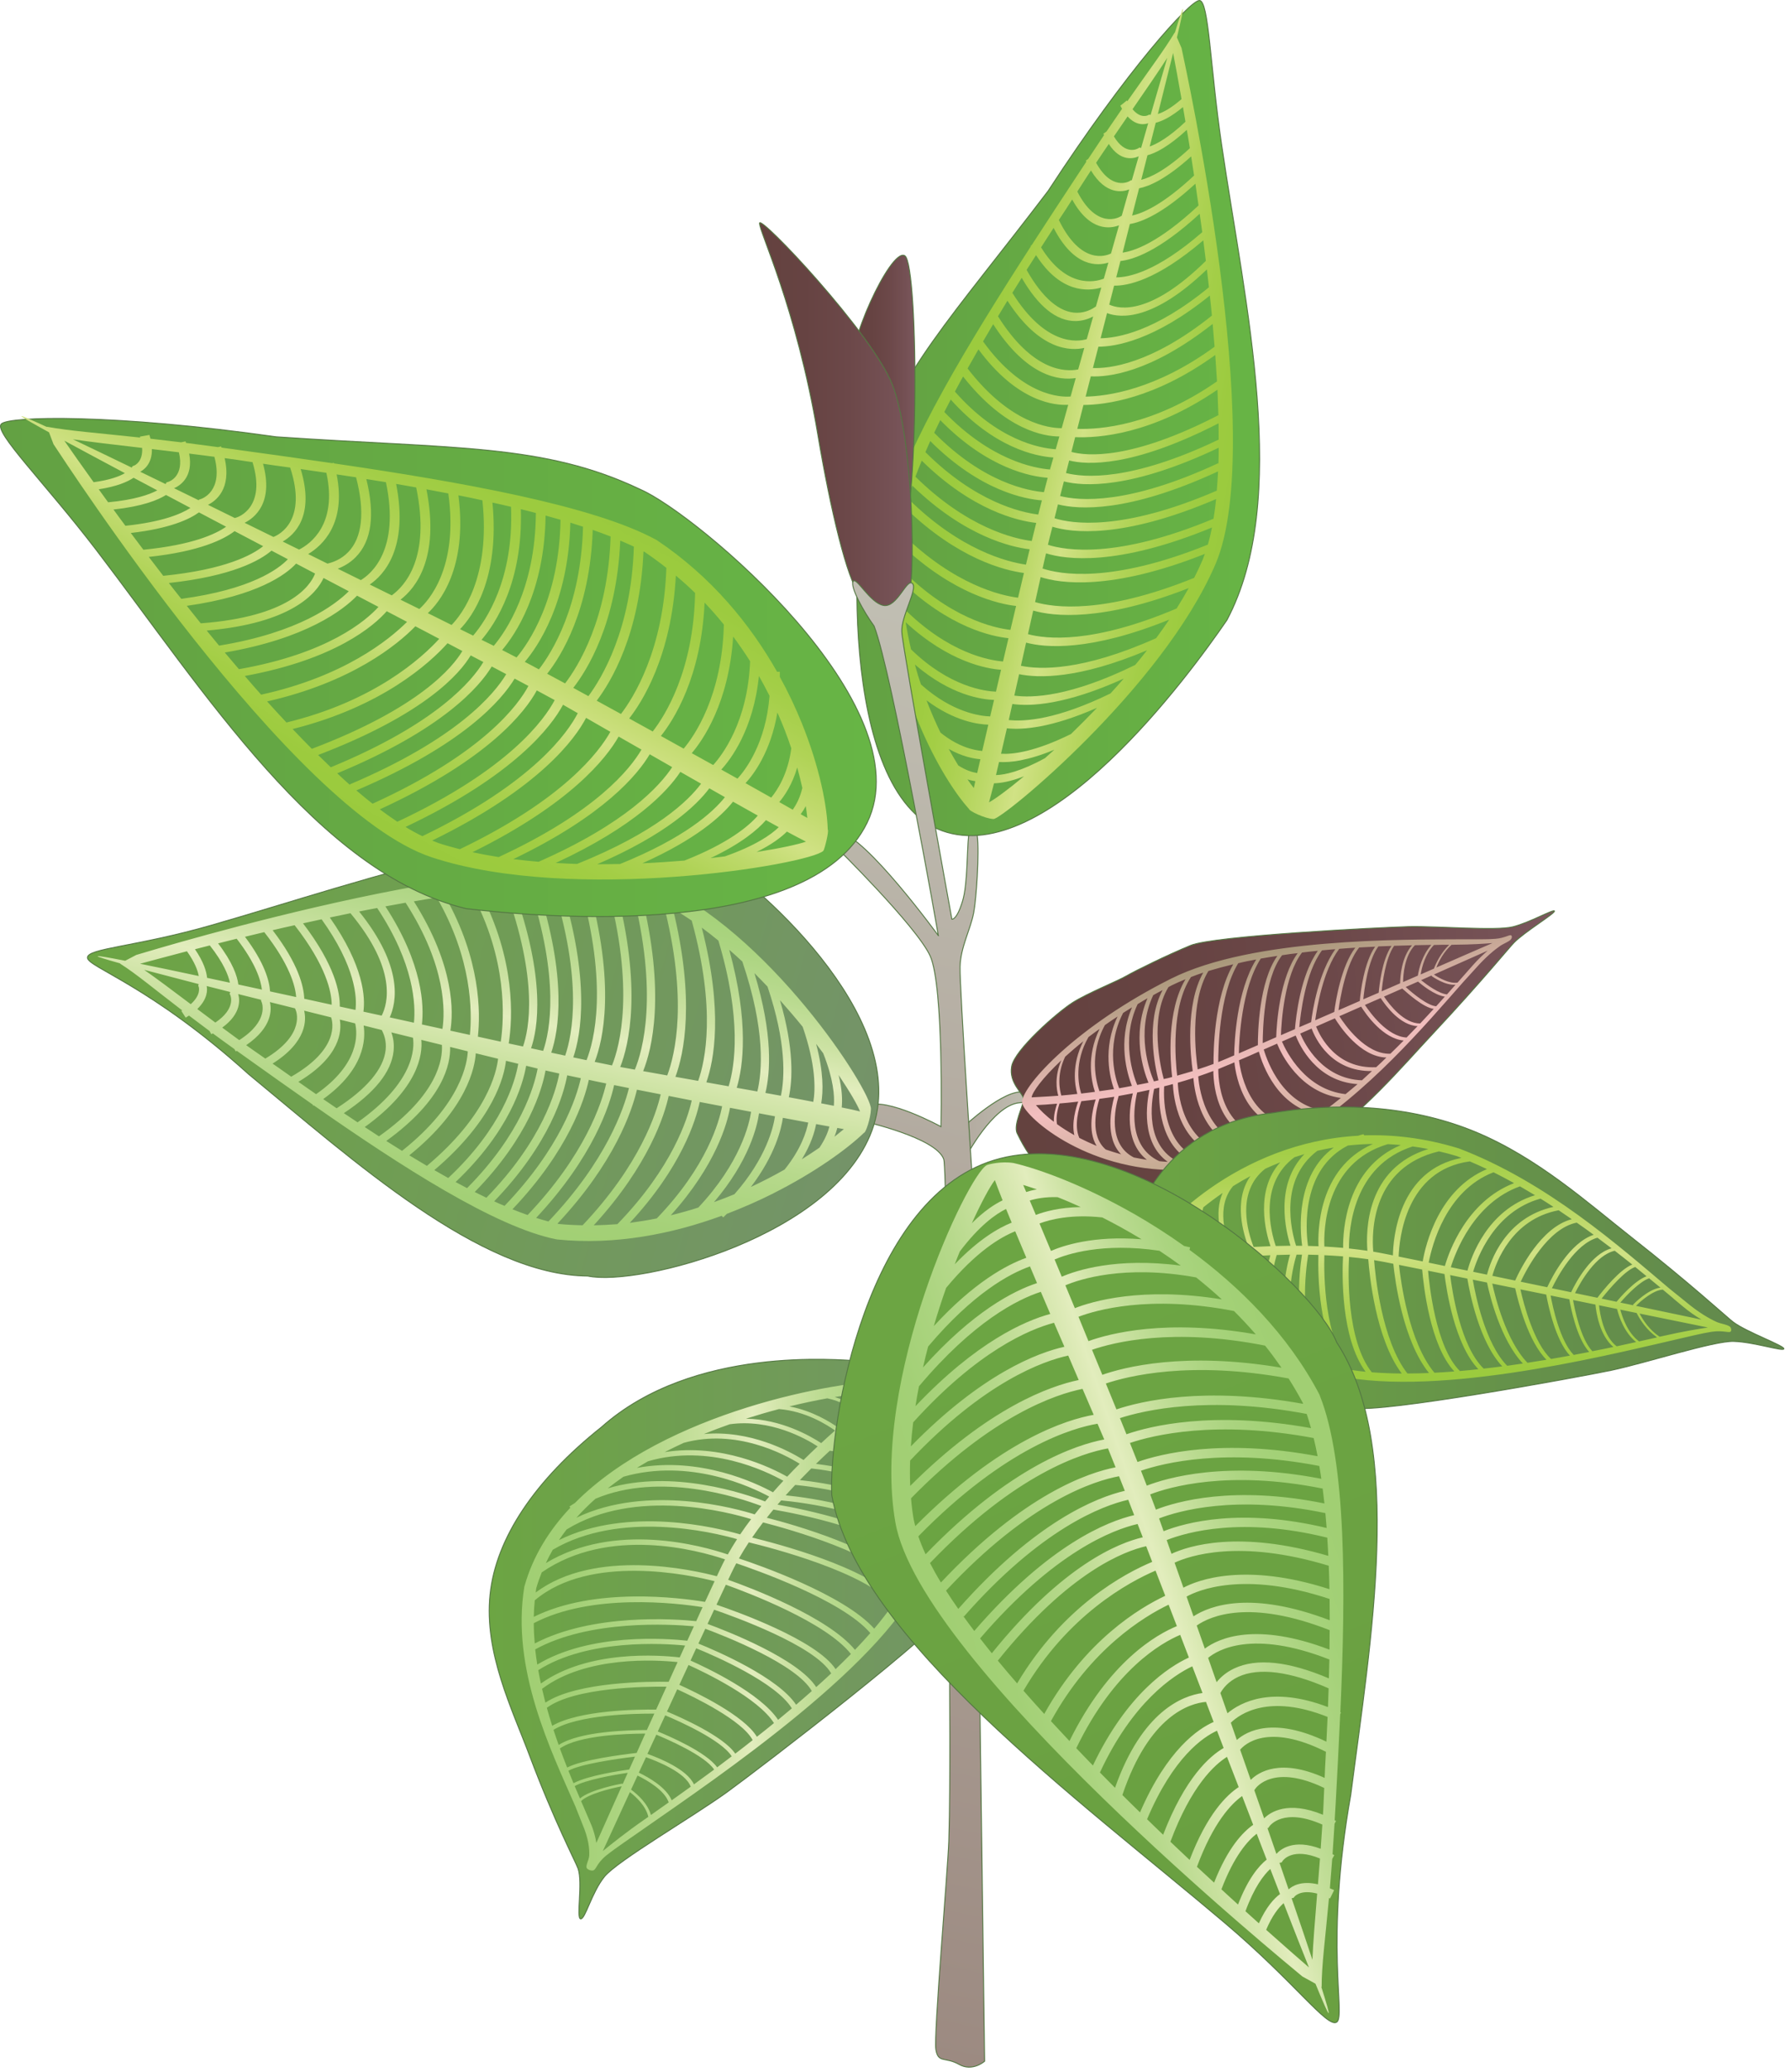
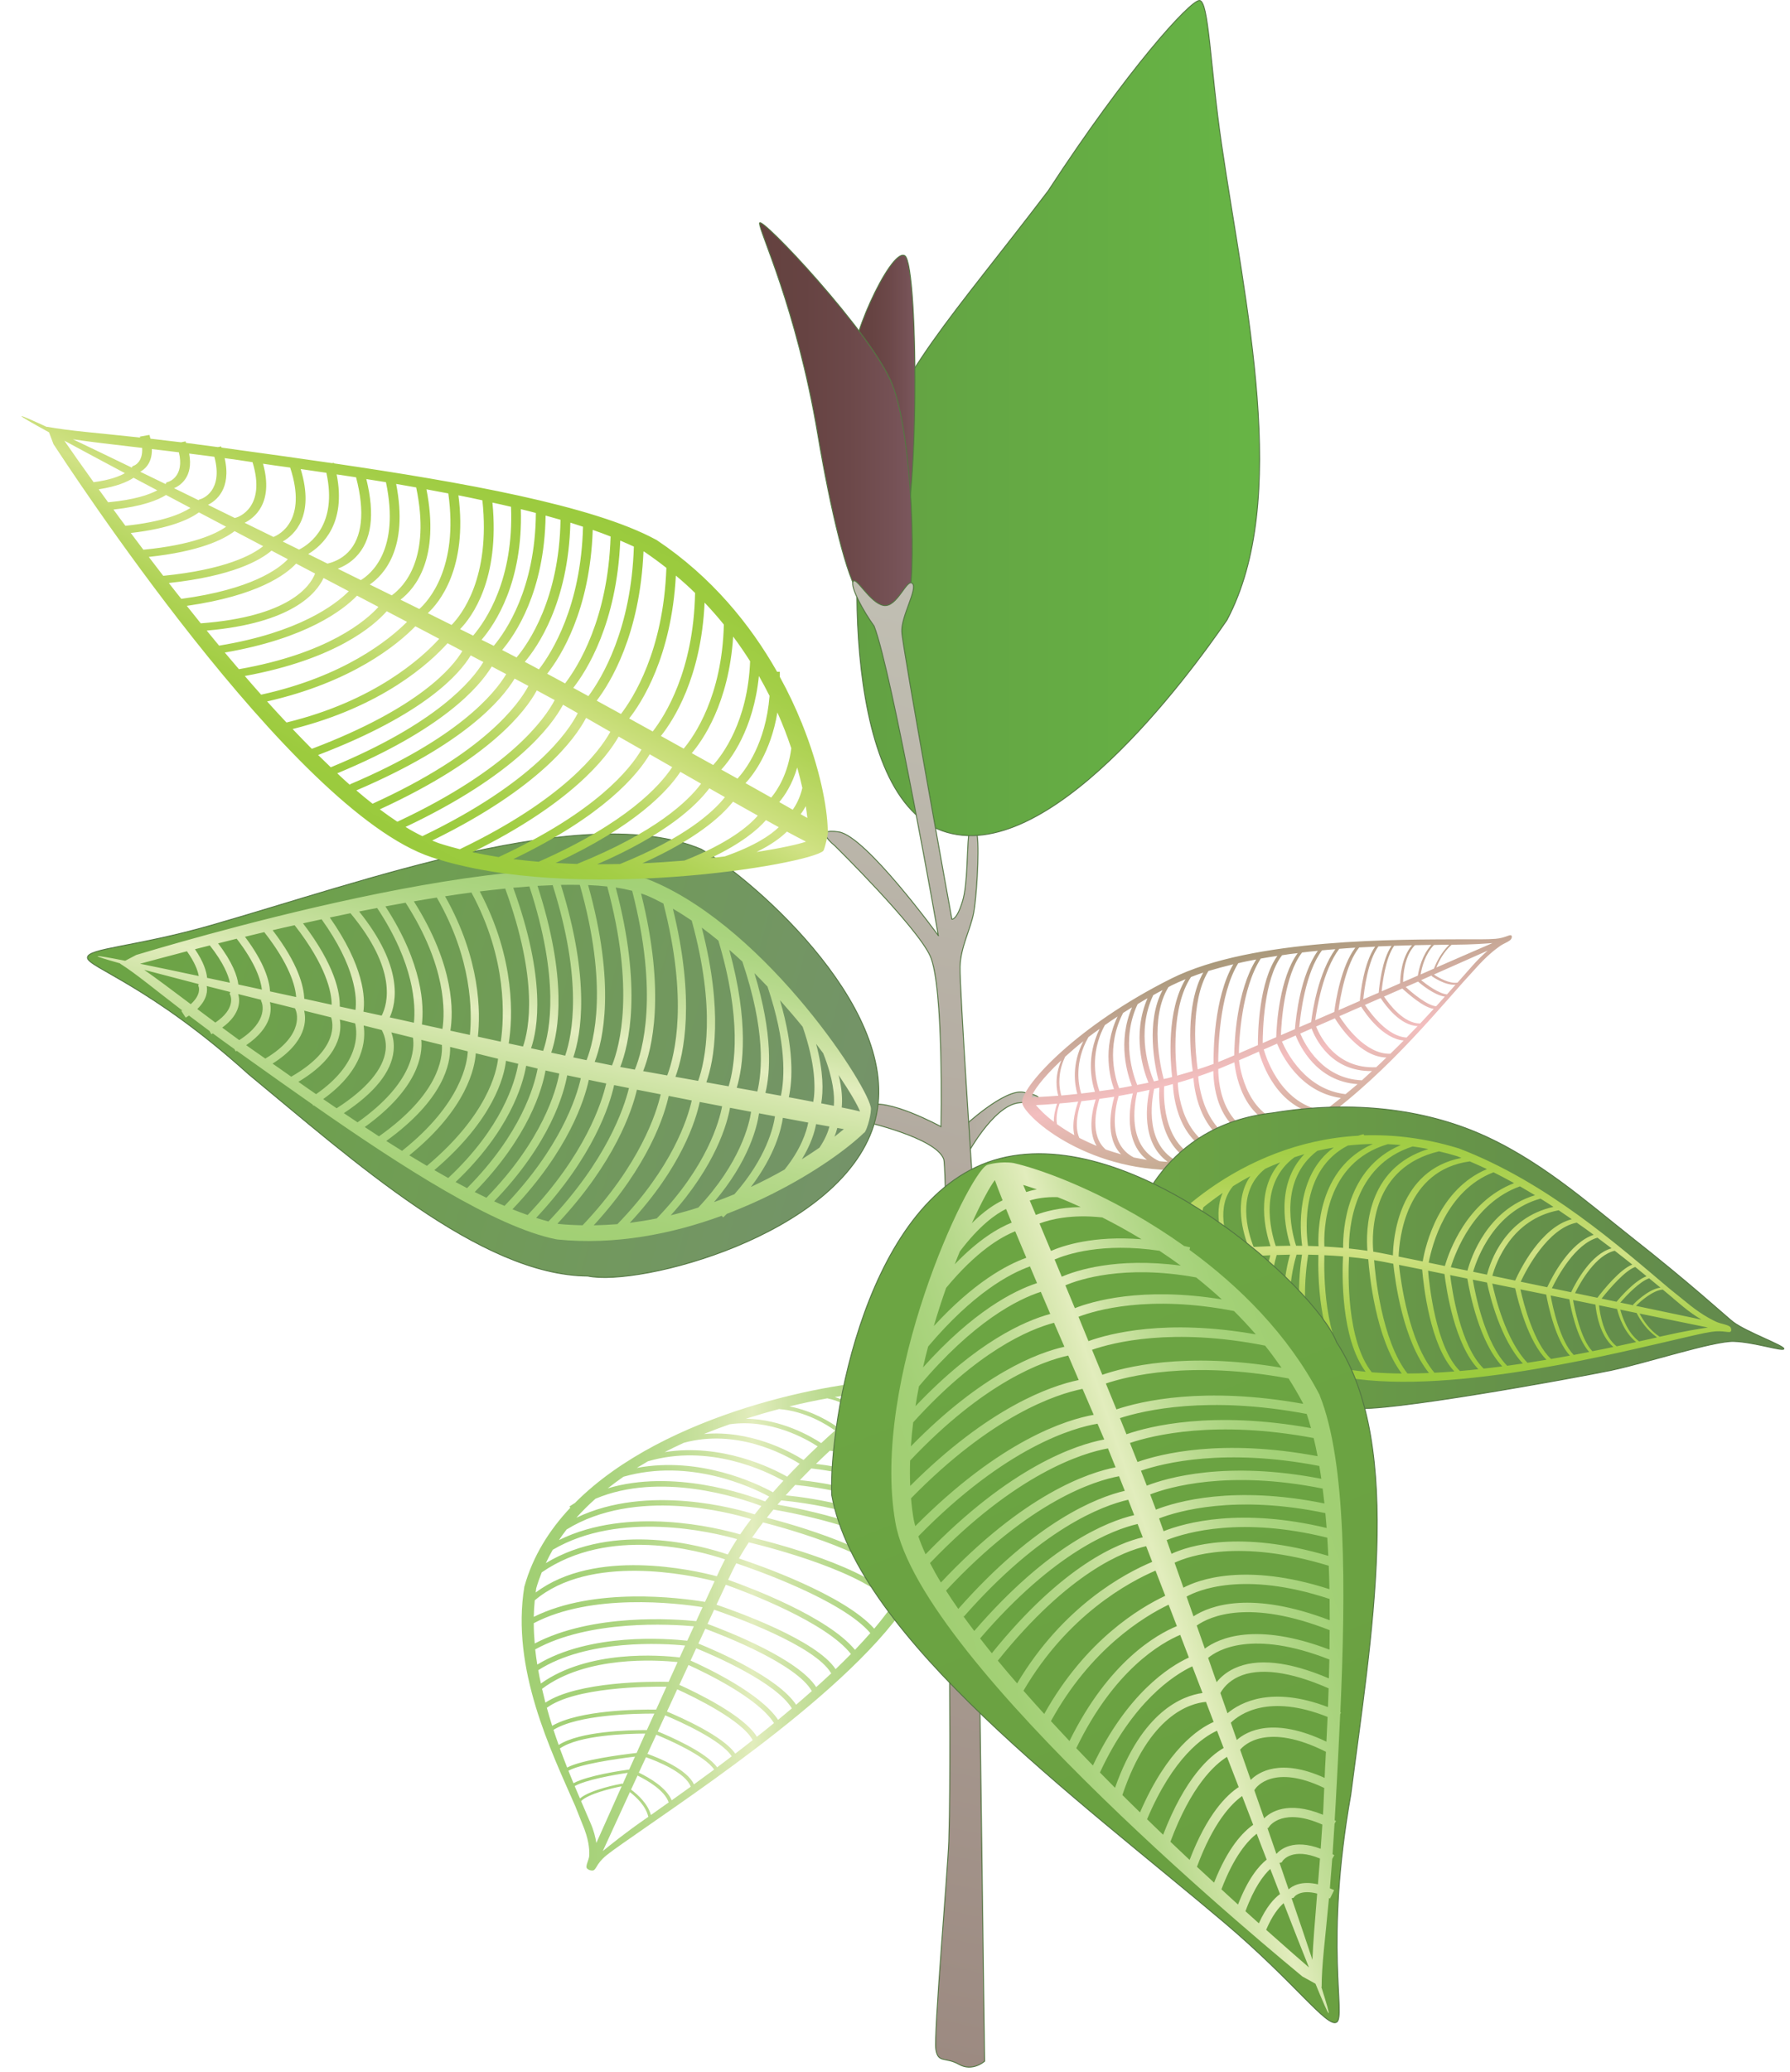
<svg xmlns="http://www.w3.org/2000/svg" xmlns:ns1="https://ian.umces.edu/media-library/" x="0px" y="0px" width="433" height="501" viewBox="0 0 433 501" xml:space="preserve">
  <title>Miconia calvescens (Bush Currant)</title>
  <desc>
    <ns1:title>Miconia calvescens (Bush Currant)</ns1:title>
    <ns1:descr>Illustration of Miconia calvescens (Bush Currant)</ns1:descr>
    <ns1:scene>
      <ns1:contains>bush, currant, velvet, tree, purple, plague, plant, Plantae, vascular, Magnoliophyta, angiosperm, Magnoliopsida, dicot, Rosidae, Myrtales, Melastomataceae, Miconia, calvescens, shrub, tropical, exotic, invasive, nonnative, weed, Hawaii, South, America</ns1:contains>
      <ns1:when>2009-11-23</ns1:when>
    </ns1:scene>
  </desc>
  <defs />
  <linearGradient id="ian_symbols_78c317b49952594459be2db3e9d656ce" y2="272.06" gradientUnits="userSpaceOnUse" x2="251.22" y1="272.06" x1="233.23">
    <stop stop-color="#B2AA9F" offset="0" />
    <stop stop-color="#C1BFB3" offset="1" />
  </linearGradient>
  <path stroke="#537742" stroke-width=".23" d="m247.54 264.13c-4.592-.855-14.308 8.222-14.308 8.222l.271 7.681s6.619-12.783 13.097-13.357c6.47-.55 5.53-1.69.94-2.54z" fill="url(#ian_symbols_78c317b49952594459be2db3e9d656ce)" />
  <linearGradient id="ian_symbols_44150ede3535fdd401606548599de804" y2="-691.78" gradientUnits="userSpaceOnUse" x2="353.65" gradientTransform="matrix(.836 -.182 -.072 -.775 32.624 -232.39)" y1="-691.78" x1="195.21">
    <stop stop-color="#64423F" offset="0" />
    <stop stop-color="#664342" offset=".296" />
    <stop stop-color="#6C4849" offset=".583" />
    <stop stop-color="#755155" offset=".865" />
    <stop stop-color="#7B575D" offset="1" />
  </linearGradient>
-   <path stroke="#537742" stroke-width=".22" d="m247.59 265.77c-.081-1.42-3.59-3.813-2.88-7.874.683-4.01 11.081-13.117 14.8-15.47 3.692-2.326 10.636-5.078 12.982-6.433 2.353-1.353 9.905-5.058 15.503-7.363 5.64-2.339 45.619-4.354 52.827-4.55 7.18-.142 21.088 1.072 25.179.034 4.043-1.021 9.824-4.324 10.021-3.803.209.575-7.289 5.068-9.804 7.678-1.063 1.075-7.81 9.361-19.188 21.545-8.114 8.665-17.397 19.824-29.474 27.792-11.548 7.64-25.74 12.245-40.838 13.272-22.509 2.678-29.507-14.34-30.629-16.443-1.13-2.1 1.6-6.94 1.5-8.39z" fill="url(#ian_symbols_44150ede3535fdd401606548599de804)" />
  <linearGradient id="ian_symbols_bbea2674a3c80a04bde5fb4680979789" y2="-734.95" gradientUnits="userSpaceOnUse" x2="270.11" gradientTransform="matrix(.836 -.182 -.072 -.775 32.624 -232.39)" y1="-656.02" x1="268.82">
    <stop stop-color="#A09472" offset="0" />
    <stop stop-color="#F3BEBF" offset=".479" />
    <stop stop-color="#A8A076" offset="1" />
  </linearGradient>
  <path d="m313.71 274.96l-.122.081c-6.518 3.523-12.778 5.7-18.681 6.869l-.184.258c-.337-.021-.703-.027-1.061-.055-24.301 4.219-42.157-8.675-45.855-14.175-.548-.845-.575-1.278-.582-1.504.305-4.128 13.279-18.36 36.078-29.777 19.777-9.892 56.099-9.416 69.812-9.51 3.955-.014 6.599.054 8.579-.108 2.448-.186 3.659-1.214 3.922-.781.163.162.129.466-.047.791-.291.585-1.839 1.105-2.704 1.721-1.347.933-3.341 2.536-5.869 5.372l-3.016 3.317c-9.35 10.56-22.92 26.73-40.28 37.5zm35.8-33.95c-2.508-.314-5.713-2.968-6.49-3.631-.987.413-1.975.845-2.982 1.302 1.866 1.71 5.354 4.517 7.37 4.668.69-.78 1.42-1.56 2.1-2.34zm-36.27 7.87c.264-3.066 1.332-13.083 5.545-18.945-1.278.108-2.536.261-3.82.413-4.26 5.48-5.018 16.822-5.105 19.983 1.1-.48 2.22-.95 3.38-1.45zm1.06-.48c.967-.402 1.907-.825 2.86-1.224.345-2.816 1.758-11.903 5.849-17.634-1.062.075-2.164.183-3.219.281-4.08 5.44-5.2 15.51-5.49 18.57zm3.86-1.68c1.528-.659 3.049-1.332 4.598-2.001.352-2.86 1.717-11.146 5.091-15.544-1.305.074-2.617.182-3.895.28-3.96 5.3-5.4 14.4-5.8 17.26zm5.63-2.42c1.718-.747 3.435-1.508 5.146-2.245.188-2.286 1.055-9.358 3.705-13.127-1.265.054-2.563.119-3.854.196-3.22 3.95-4.62 12.23-5 15.17zm5.99-2.64c1.271-.541 2.502-1.072 3.726-1.592.162-1.745.791-7.982 3.104-11.319-1.041.031-2.068.064-3.178.119-2.56 3.44-3.44 10.55-3.65 12.79zm4.44-1.93c1.549-.652 3.016-1.312 4.463-1.94.033-1.701.338-6.271 2.88-9.195-1.372.034-2.813.088-4.32.128-2.13 2.97-2.86 9.28-3.02 11zm5.2-2.25c1.204-.531 2.407-1.038 3.557-1.548.277-1.734 1.062-4.993 3.266-7.431-1.264.023-2.563.044-3.982.078-2.53 2.62-2.84 7.2-2.85 8.9zm4.24-1.83c1.089-.477 2.178-.953 3.212-1.41.589-1.548 1.711-3.823 3.698-5.771-1.129 0-2.339 0-3.698.054-2.12 2.18-2.94 5.38-3.21 7.13zm-4.46 3.41c-1.44.629-2.921 1.288-4.408 1.938 1.318 1.994 4.834 6.531 8.742 6.511 1.122-1.203 2.252-2.394 3.279-3.529-2.5-.34-6.21-3.68-7.61-4.92zm-5.22 2.3c-1.291.564-2.55 1.116-3.813 1.66 1.386 2.055 5.437 7.623 10.081 7.884.933-.964 1.813-1.853 2.671-2.762-4.19-.15-7.7-4.88-8.94-6.78zm-4.72 2.07c-1.73.771-3.516 1.562-5.274 2.319 1.326 2.113 6.35 9.273 12.34 9.077 1.082-1.072 2.191-2.133 3.219-3.195-4.99-.46-9.09-6.27-10.29-8.21zm-6.36 2.83c-1.528.659-3.056 1.332-4.537 1.981.994 2.491 4.882 10.267 14.489 9.844l-.007.044c.866-.801 1.745-1.603 2.522-2.394-6.36-.13-11.36-7.66-12.46-9.47zm-5.62 2.47c-.934.402-1.819.801-2.753 1.213 1.068 2.536 5.308 10.92 14.916 11.309.818-.757 1.636-1.504 2.435-2.242-9.93.17-13.73-7.92-14.6-10.28zm-3.86 1.69c-1.116.497-2.225.963-3.319 1.45 1.176 2.708 5.747 11.633 15.382 12.728 1.001-.791 1.927-1.626 2.907-2.427-9.96-.66-14.02-9.35-14.97-11.75zm-4.49 1.96c-1.089.487-2.171.963-3.232 1.42.953 3.225 4.733 13.408 14.666 14.828 1.352-1.028 2.664-2.035 3.989-3.11-9.97-1.39-14.42-10.63-15.43-13.14zm-33.86 11.82c-.75 3.181-2.387 13.042 5.362 16.606.648.074 1.353.128 2.042.162-6.613-4.712-5.064-14.418-4.415-17.41-1.01.23-1.99.42-2.99.64zm-1.04.20c-1.163.229-2.319.422-3.435.639-.899 3.022-2.704 11.646 3.685 14.872 1.035.217 2.09.393 3.158.568-5.67-4.44-4.14-13.17-3.41-16.08zm-4.49.83c-1.224.162-2.461.358-3.597.507-.771 2.394-2.347 8.945 1.541 12.252 1.19.412 2.428.791 3.712 1.156-3.99-4.06-2.39-11.27-1.65-13.92zm-4.27 11.89c-2.285-3.691-.913-9.155-.229-11.234-1.19.132-2.38.314-3.476.422-.595 1.67-1.818 5.883-.479 8.871 1.34.68 2.72 1.32 4.19 1.94zm-4.46-10.72c-1.65.196-3.131.345-4.517.453-.433 1.292-.934 3.316-.608 4.997 1.243.899 2.656 1.799 4.191 2.664-.71-3.02.40-6.63.94-8.11zm-5.11.50c-2.103.186-3.82.304-5.111.348.974 1.149 2.394 2.59 4.334 4.026-.05-1.57.40-3.24.78-4.38zm4.9-2.36c-.649-2.296-1.406-7.14 1.44-12.729-1.63 1.288-3.029 2.525-4.375 3.726-2.156 4.476-1.284 8.222-.939 9.392 1.19-.11 2.47-.22 3.88-.39zm2.69-13.73c-3.455 6.024-2.421 11.504-1.759 13.638 1.042-.119 2.157-.247 3.327-.413-.825-2.492-2.164-8.502 1.129-15.216-.96.67-1.84 1.33-2.7 1.99zm3.98-2.91c-3.901 7.129-2.076 13.813-1.319 15.977 1.137-.152 2.34-.314 3.517-.497-.92-2.6-2.86-9.716.872-17.559-1.09.69-2.08 1.38-3.07 2.08zm4.41-2.95c-4.287 8.286-1.799 16.149-.96 18.218 1.034-.182 2.055-.358 3.083-.575-1.082-2.762-3.55-10.669.033-18.996-.72.44-1.47.93-2.15 1.35zm3.41 17.42c.934-.182 1.799-.348 2.718-.541-1.237-3.002-4.043-11.603-.229-20.43-.791.467-1.643.954-2.38 1.42-4.12 8.66-1.02 17.32-.11 19.55zm3.88-21.73c-4.286 9.077-.865 18.424.163 20.872.371-.078.75-.162 1.095-.26-.845-3.357-3.137-14.104 1.001-21.826-.78.40-1.52.82-2.25 1.22zm12.46 40.01c1.663-.203 3.333-.487 5.077-.832-11.73-2.211-12.684-15.186-12.792-17.667-.703.207-1.399.379-2.109.551-.20 3.54-.03 15.42 9.82 17.95zm27.69-11.1c-10.129-1.754-13.726-12.032-14.605-15.24-1.717.771-3.333 1.474-4.807 2.092.426 3.401 2.928 16.745 16.064 15.467 1.14-.77 2.22-1.52 3.35-2.32zm-20.52-12.65c-.63.26-1.231.551-1.786.747-.702.314-1.433.619-2.115.889.013 4.084 1.196 16.721 15.037 16.754 1.136-.561 2.339-1.156 3.529-1.778.283-.183.568-.379.893-.582-12.96.52-15.21-12.65-15.56-16.03zm-5.1 2.09c-1.19.457-2.428.899-3.65 1.312.283 3.651 2.19 16.153 14.624 17.167 1.027-.365 2.056-.791 3.117-1.244-12.98-.92-14.04-13.33-14.09-17.24zm-4.82 1.7c-1.243.412-2.515.771-3.772 1.139.108 3.141 1.521 16.504 14.571 17.241.879-.257 1.784-.507 2.664-.798-11.57-1.99-13.21-14.27-13.46-17.58zm-.16-1.67c-.501-3.401-1.9-15.977 2.542-23.82-.994.338-1.981.673-2.969 1.075-4.875 7.333-3.766 20.125-3.347 23.84 1.25-.34 2.54-.74 3.78-1.1zm1.2-.41c1.277-.389 2.576-.865 3.833-1.322-.033-2.802.062-15.977 4.774-24.101-2.076.51-4.085 1.042-6.012 1.626-4.6 7.51-3.05 20.71-2.59 23.79zm4.98-1.78c.729-.305 1.474-.595 2.17-.889.527-.227 1.096-.477 1.677-.727.048-3.445.589-15.585 5.328-23.188-1.48.271-2.968.561-4.354.91-4.73 7.76-4.82 21.25-4.83 23.9zm4.98-2.1c1.42-.615 2.948-1.268 4.599-1.991-.015-3.012.242-15.328 4.712-21.579-1.312.196-2.697.412-4.022.652-4.65 7.25-5.24 19.55-5.29 22.92zm-19.24 8.28c-.426.108-.825.186-1.251.304-.683 3.141-2.326 13.763 5.964 17.718 1.108.021 2.23-.061 3.367-.107-8.24-3.73-8.26-14.78-8.08-17.91zm-30.9 2.36c.798-.068 3.083-.132 6.457-.392-.412-1.376-.967-4.591.724-8.557-4.64 4.36-7.02 7.71-7.18 8.95zm33.11-26.67c-4.659 7.563-1.907 19.442-1.149 22.238.676-.128 1.346-.291 2.028-.487-.446-3.966-1.38-15.987 3.245-23.658-1.156.477-2.271.963-3.313 1.474-.28.16-.55.31-.82.44zm27.41-7.69h.067c-4.456 5.744-4.672 18.425-4.679 21.241 1.048-.477 2.124-.94 3.259-1.427.095-3.174.832-14.354 5.2-20.331-1.26.14-2.56.30-3.85.52zm42-2.56c-.283 0-.608.014-.953.034-1.92 1.765-3.056 3.966-3.65 5.48 5.922-2.576 10.784-4.712 13.569-5.902-2 .15-5.04.37-8.97.39zm2.48 6.94l1.718-1.94c1.271-1.44 2.502-2.6 3.61-3.563-2.569 1.159-7.181 3.194-12.955 5.754 0 0-.026.01-.026.041 1.034.727 3.793 2.299 5.692 1.93.67-.78 1.32-1.5 1.96-2.22zm-2.44 2.73c-2.481.26-5.592-1.938-5.761-2.056l-.033-.034v-.098s.013-.01.02-.054c-.825.379-1.67.747-2.563 1.149 1.406 1.146 4.287 3.249 6.255 3.445.71-.82 1.45-1.62 2.08-2.36z" fill="url(#ian_symbols_bbea2674a3c80a04bde5fb4680979789)" />
  <linearGradient id="ian_symbols_91fb3e5903682134f597ead967b17dfb" y2="101.1" gradientUnits="userSpaceOnUse" x2="304.69" y1="101.1" x1="207.27">
    <stop stop-color="#63A143" offset="0" />
    <stop stop-color="#67B545" offset="1" />
  </linearGradient>
  <path stroke="#537742" stroke-width=".224" d="m227.9 200.91c25.478 9.121 59.608-37.41 68.892-50.95 15.456-29.168 4.469-75.855-1.291-115-2.786-18.945-3.076-34.909-5.376-34.845-2.292.064-17.362 16.582-36.585 46.055-23.395 30.764-36.525 43.891-43.253 66.636-4.25 12.82-7.85 78.97 17.61 88.1z" fill="url(#ian_symbols_91fb3e5903682134f597ead967b17dfb)" />
  <linearGradient id="ian_symbols_9e425fdb9ef422e4f9a4da4c87ed7afc" y2="107.69" gradientUnits="userSpaceOnUse" x2="302.75" y1="93.209" x1="227.13">
    <stop stop-color="#99CA3D" offset="0" />
    <stop stop-color="#9CCB3E" offset=".099" />
    <stop stop-color="#A3CE45" offset=".194" />
    <stop stop-color="#AED254" offset=".288" />
    <stop stop-color="#BDD96A" offset=".381" />
    <stop stop-color="#D1E285" offset=".473" />
    <stop stop-color="#C1DA6E" offset=".564" />
    <stop stop-color="#B0D356" offset=".677" />
    <stop stop-color="#A3CE47" offset=".789" />
    <stop stop-color="#9CCB3F" offset=".897" />
    <stop stop-color="#99CA3D" offset="1" />
  </linearGradient>
-   <path d="m215.55 123.03l-.034.193c-2.265 14.506-.608 28.174 2.631 39.776l-.379.433c.25.28.486.53.75.791 1.103 3.824 2.381 7.387 3.76 10.69l-.034.044c.021.021.055.054.074.084 4.064 9.74 8.817 16.995 12.097 20.602-.074.402 3.772 2.339 5.916 2.417 2.144.088 40.812-31.649 53.691-61.623 12.738-29.699-7.356-120.73-8.208-124.82l-1.115-2.559c1.027-4.311 1.581-6.846 1.46-6.92-.108-.074-.832 2.069-1.968 5.794l-.033-.064c-2.556 4.266-5.957 8.753-11.454 16.616-.04-.063-.074-.118-.108-.196l-1.589 1.278c.143.261.284.5.413.747-1.163 1.67-2.414 3.5-3.76 5.494l-.757.541c.054.128.107.216.162.325-1.204 1.789-2.481 3.705-3.834 5.764l-.567.399c.033.097.081.172.121.25-.108.152-.183.281-.271.423l-1.778 2.697c-3.597 5.457-7.362 11.187-11.136 17.015l-.304.251c.013.043.033.074.067.108-15.05 23.305-30.06 48.067-33.81 63.457zm21.13-38.55c9.527 12.921 18.682 13.593 21.725 13.408-.562 2.025-1.103 3.932-1.582 5.656-2.941.01-12.475-1.072-22.766-14.439.85-1.524 1.73-3.072 2.63-4.621zm-3.71 6.576c10.345 13.17 19.845 14.502 23.286 14.492-.317 1.116-.608 2.154-.879 3.097-4.029-.281-14.057-2.201-24.388-13.952.65-1.208 1.3-2.432 1.98-3.642zm-2.99 5.565c10.474 11.7 20.534 13.735 24.834 14.016-.304 1.085-.561 2.015-.777 2.731 0 .044-.033.108-.047.172-3.746-.304-14.273-2.188-25.564-13.908.52-.997 1.03-1.991 1.56-3.011zm-2.53 4.979c11.475 11.741 21.981 13.658 25.984 13.942-.271 1.038-.568 2.187-.906 3.475-3.651-.301-14.604-2.208-26.552-14.361.48-1.02.98-2.04 1.48-3.06zm-2.42 5.06c12.157 12.164 23.104 14.07 26.998 14.341-.284 1.082-.568 2.231-.872 3.431-4.273-.531-15.24-3.053-27.303-15.098.37-.88.76-1.77 1.17-2.67zm-2.06 4.74c12.292 12.086 23.259 14.557 27.688 15.054-.352 1.399-.717 2.86-1.081 4.377-4.294-.554-15.538-3.154-28.135-15.554.48-1.27.98-2.56 1.53-3.88zm-2.29 6.04c12.759 12.35 24.003 14.885 28.397 15.393-.291 1.203-.595 2.46-.899 3.715-4.523-.659-15.889-3.496-28.506-15.963.31-1.02.65-2.06 1.01-3.14zm-1.71 5.69c.007-.077.055-.186.062-.26 12.785 12.36 24.036 15.088 28.654 15.693-.467 1.96-.946 3.945-1.42 5.98-4.017-.497-15.308-3.013-27.999-15.447.18-1.97.40-3.94.71-5.96zm-.88 8.69c12.657 11.937 23.651 14.266 27.701 14.722-.459 1.917-.919 3.844-1.372 5.785-4.01-.467-14.699-2.84-26.437-14.743-.03-1.89.01-3.81.11-5.76zm-.03 8.79c11.603 11.146 21.853 13.313 25.889 13.722-.453 1.897-.886 3.77-1.318 5.632-3.293-.26-13.15-1.971-24.017-12.843-.25-2.11-.44-4.29-.55-6.51zm2.32 16.43c-.5-2.123-.933-4.31-1.291-6.551 10.5 9.695 19.729 11.253 23.063 11.48-.412 1.789-.831 3.563-1.23 5.297-2.69-.11-11.22-1.15-20.54-10.23zm.95 3.68c8.708 7.495 16.355 8.468 19.128 8.533-.325 1.366-.629 2.697-.934 3.999-2.373-.078-9.154-.923-16.734-7.725-.55-1.55-1.03-3.15-1.47-4.8zm6.16 16.43c-1.156-2.394-2.299-4.993-3.367-7.789 6.788 5.092 12.597 5.828 14.949 5.882-.534 2.245-1.021 4.378-1.474 6.359-2.01-.16-5.85-.99-10.11-4.45zm2 3.96c3.238 1.839 5.97 2.36 7.66 2.492-.271 1.18-.527 2.295-.771 3.347-1.137-.186-2.752-.652-4.571-1.842-.76-1.24-1.53-2.57-2.32-4zm4.53 7.36c.724.24 1.353.358 1.907.446-.129.575-.25 1.116-.365 1.646-.49-.62-1.01-1.33-1.54-2.1zm5.22 5.56c.325-1.17.737-2.742 1.204-4.604 1.622-.041 3.996-.409 7.269-1.701-3.99 3.32-7.04 5.53-8.47 6.3zm13.58-10.71c-5.943 3.272-9.736 4.053-11.894 4.118.23-.997.487-2.039.737-3.164 2.609.162 6.91-.281 13.388-2.968-.76.69-1.52 1.36-2.24 2.01zm6.28-5.83c-8.742 4.331-14.111 4.96-16.958 4.788.44-1.931.927-3.986 1.427-6.153 3.813.412 10.737-.088 21.813-4.963-2.12 2.21-4.23 4.33-6.28 6.32zm9.52-9.79c-12.954 6.315-20.696 6.846-24.604 6.423.291-1.268.582-2.565.872-3.877 4.389.618 12.874.236 26.944-6.143-1.06 1.22-2.13 2.43-3.21 3.6zm6.01-6.91c-15.74 7.711-24.915 8.049-29.27 7.42.379-1.7.771-3.435 1.163-5.169 4.646.953 14.361 1.213 30.946-5.784-.92 1.19-1.88 2.37-2.84 3.53zm5.05-6.47c-17.938 8.025-28.194 7.637-32.725 6.683.426-1.883.839-3.749 1.258-5.598 4.672 1.244 15.449 2.197 34.618-5.558-1.02 1.51-2.07 3-3.16 4.48zm4.92-7.16c-20.338 8.624-31.542 7.387-35.937 6.197.433-1.95.865-3.868 1.265-5.697 4.956 1.407 16.68 2.752 37.613-5.439-.91 1.65-1.89 3.3-2.93 4.94zm6.31-11.76c-.621 1.45-1.311 2.9-2.048 4.344-21.847 8.847-33.882 7.201-38.473 5.859.487-2.167.94-4.202 1.339-6.045 4.618 1.485 16.876 3.456 39.729-5.611-.19.49-.36.99-.55 1.45zm1.28-3.7c-23.563 9.53-35.916 7.15-39.993 5.784.304-1.365.574-2.599.838-3.671 4.754 1.484 17.147 3.238 40.149-6.251-.29 1.47-.63 2.83-1 4.14zm1.36-6.26c-23.428 9.784-35.814 7.661-40.061 6.305.244-1.027.602-2.501 1.089-4.364 4.611 1.407 16.769 3.077 39.602-6.694-.16 1.67-.38 3.25-.63 4.75zm.80-6.79c-23.057 9.957-35.159 7.976-39.264 6.674.257-1.028.527-2.144.832-3.347 4.977 1.257 16.91 2.103 38.735-7.982-.09 1.61-.18 3.17-.31 4.66zm.38-6.43l-.034-.207c-21.866 10.173-33.692 9.111-38.256 7.941.291-1.125.588-2.295.913-3.533 4.686 1.194 16.18 1.961 37.45-8.144 0 1.33-.02 2.64-.07 3.94zm.07-5.91c-21.325 10.193-32.677 9.186-36.943 8.08.257-.987.521-1.995.777-3.033 4.206 1.062 15.111 1.799 36.14-8.989.02 1.33.02 2.63.02 3.94zm-.07-5.91c-21.144 10.93-31.874 9.889-35.559 8.891.291-1.146.608-2.349.906-3.573 5.463.237 18.526-.595 34.429-11.48.08 2.079.16 4.138.22 6.16zm-.33-8.174c-15.47 10.764-28.492 11.676-33.8 11.48.48-1.873.98-3.803 1.487-5.774 5.254-.034 17.146-1.45 31.887-12.089.15 2.153.28 4.276.42 6.379zm-.59-8.375c-14.266 10.43-26.051 11.968-31.203 12.066.413-1.612.832-3.249 1.258-4.905 3.942.206 14.287-.717 29.479-12.684.17 1.852.32 3.692.46 5.523zm-.65-7.528c-14.861 11.893-25.078 12.827-28.783 12.674.446-1.69.893-3.425 1.325-5.155 4.07 0 13.462-1.474 26.957-12.37.19 1.602.35 3.228.50 4.851zm-.72-6.846c-13.117 10.788-22.313 12.285-26.207 12.326.521-2.015 1.042-4.05 1.563-6.085 3.279 1.244 11.156 1.928 24.158-10.571.17 1.45.34 2.89.49 4.33zm-.74-6.39c-13.313 13.093-20.792 11.761-23.374 10.582.385-1.514.777-3.053 1.176-4.59 3.09.074 10.163-1.184 21.575-10.954.21 1.636.41 3.292.62 4.962zm-.87-6.943c-11.204 9.74-18.026 10.95-20.813 10.93.325-1.322.67-2.644 1.021-3.956 3.029-.311 9.236-2.295 19.168-11.426.20 1.473.41 2.947.62 4.452zm-.91-6.454c-9.594 8.989-15.563 11.014-18.356 11.402.595-2.329 1.177-4.635 1.751-6.92 2.772-.442 7.911-2.437 15.85-9.75.25 1.725.51 3.48.76 5.268zm-1.06-7.248c-7.606 7.116-12.469 9.141-15.004 9.682.568-2.218 1.129-4.419 1.69-6.586 2.333-.453 6.443-2.143 12.597-7.711.22 1.494.47 3.033.71 4.615zm-1.03-6.606c-5.808 5.392-9.642 7.116-11.765 7.647.507-2.005 1.021-4 1.508-5.937 1.914-.5 5.004-2.005 9.52-6.143.24 1.421.51 2.915.74 4.433zm-11.8-.054h-.027l-.345-.109-.358.217c-.143.084-3.083 1.765-5.849-2.904 1.129-1.657 2.231-3.259 3.313-4.831 2.096 2.319 4.151 1.96 4.982 1.646-.54 1.938-1.13 3.932-1.71 5.981zm10.74-6.349c-4.097 3.868-6.93 5.382-8.654 5.99.507-1.971.987-3.901 1.46-5.74 1.434-.348 3.598-1.302 6.586-3.792.19 1.128.40 2.308.60 3.542zm-.95-5.47c-2.597 2.265-4.489 3.219-5.727 3.607 1.426-5.686 2.684-10.703 3.685-14.763.53 2.752 1.23 6.531 2.04 11.156zm-7.49 3.833l-.325-.084-.324.163c-.102.054-1.778.875-3.726-1.463 3.428-4.984 6.423-9.304 8.411-12.424-1.16 3.91-2.52 8.61-4.03 13.808zm-10.11 7.019c2.854 4.442 6.099 3.512 7.234 2.982-.555 1.893-1.108 3.844-1.67 5.814l-.142-.043-.358.206c-.183.119-4.321 2.481-8.134-4.409 1.02-1.528 2.03-3.052 3.07-4.55zm-5.25 7.823c.318-.476.622-.943.934-1.41 3.604 6.001 7.66 5.209 9.249 4.581-.595 2.093-1.21 4.216-1.805 6.359l-.339.196c-.236.152-5.646 3.269-10.412-6.045l2.38-3.681zm-4.93 7.657l1.318-2.049c4.334 7.921 9.324 7.021 11.332 6.24-.663 2.275-1.298 4.551-1.94 6.812-1.156.575-7.248 2.915-12.616-8.1.63-.976 1.28-1.94 1.91-2.903zm-3.17 4.821c4.97 9.638 10.669 9.205 13.245 8.384-.365 1.298-.724 2.6-1.103 3.888-2.359.899-9.113 2.286-15.179-7.572 1-1.569 2.02-3.142 3.03-4.7zm-4.25 6.585c5.916 9.229 12.556 8.783 15.78 7.83-.433 1.528-.865 3.066-1.291 4.57-.953.683-2.542 1.528-4.57 1.538-4.165.024-8.385-3.583-12.204-10.365.76-1.189 1.53-2.382 2.28-3.573zm-3.47 5.48c4.029 6.954 8.425 10.507 13.069 10.454 1.65-.024 3.076-.51 4.213-1.096-.527 1.863-1.035 3.685-1.549 5.48-2.292.673-9.952 1.646-17.998-11.201.75-1.209 1.51-2.423 2.27-3.637zm-3.45 5.545c7.81 12.124 15.308 12.154 18.587 11.407-.507 1.789-.994 3.523-1.474 5.209-3.138.628-11.021.477-19.398-12.847.75-1.254 1.51-2.512 2.28-3.769zm16.52 18.695c-.433 1.542-.845 3.036-1.244 4.466-2.299.193-11.555.021-21.176-13.323.805-1.375 1.622-2.762 2.447-4.162 8.29 12.857 16.13 13.638 19.97 13.019z" fill="url(#ian_symbols_9e425fdb9ef422e4f9a4da4c87ed7afc)" />
  <linearGradient id="ian_symbols_00068e35606d2d248dc6c193bf3f4e2d" y2="98.26" gradientUnits="userSpaceOnUse" x2="221.32" y1="98.26" x1="206.42">
    <stop stop-color="#64423F" offset="0" />
    <stop stop-color="#664342" offset=".296" />
    <stop stop-color="#6C4849" offset=".583" />
    <stop stop-color="#755155" offset=".865" />
    <stop stop-color="#7B575D" offset="1" />
  </linearGradient>
  <path stroke="#537742" stroke-width=".224" d="m206.85 88.239c-2.752-3.229 8.58-28.479 12.021-26.399 3.448 2.083 3.739 69.358-2.251 72.779-5.98 3.44-7.02-43.155-9.77-46.381z" fill="url(#ian_symbols_00068e35606d2d248dc6c193bf3f4e2d)" />
  <linearGradient id="ian_symbols_3c8f1b3f6fefb114fd41274f16754726" y2="102.08" gradientUnits="userSpaceOnUse" x2="220.67" y1="102.08" x1="183.74">
    <stop stop-color="#64423F" offset="0" />
    <stop stop-color="#664342" offset=".296" />
    <stop stop-color="#6C4849" offset=".583" />
    <stop stop-color="#755155" offset=".865" />
    <stop stop-color="#7B575D" offset="1" />
  </linearGradient>
  <path stroke="#537742" stroke-width=".224" d="m197.83 105.09c-5.246-31.099-14.286-49.219-14.091-51.146.189-1.951 27.053 26.495 32.063 38.918 5.03 12.424 6.072 48.276 3.536 53.776-2.542 5.503-4.604 5.051-11.48-3.019-2.92-3.41-6.94-20.22-10.03-38.53z" fill="url(#ian_symbols_3c8f1b3f6fefb114fd41274f16754726)" />
  <linearGradient id="ian_symbols_5a358ba47dbdc2c43d4576be5eef3d93" y2="149.03" gradientUnits="userSpaceOnUse" x2="258.49" y1="489.72" x1="186.08">
    <stop stop-color="#9C8A81" offset="0" />
    <stop stop-color="#C1BFB3" offset="1" />
  </linearGradient>
  <path stroke="#537742" stroke-width=".224" d="m226.97 226.26c.305 1.257-11.23-63.854-15.518-74.848-2.644-3.638-5.842-9.554-5.084-10.809.757-1.257 3.996 5.132 7.315 5.805 3.32.659 5.633-6.595 7.019-5.328 1.386 1.277-2.752 7.907-2.556 11.717.169 3.837 12.116 69.496 12.116 69.496s1.149.325 2.576-4.375c1.237-4.02 1.055-12.089 1.474-15.849.663.034 1.258 0 2.083-.03.54 4.287-.237 15.5-.859 18.671-.812 4.226-3.157 8.232-3.3 13.063-.135 4.844 3.151 54.114 3.151 54.114l2.792 210.57s-2.914 2.644-6.213.757c-3.341-1.88-5.018-.196-5.578-3.57-.568-3.36 2.887-43.197 3.13-50.479.243-7.296.243-17.391.243-25.261 0-7.836-.433-136.41-1.467-139.55-1.765-5.26-19.486-9.202-19.486-9.202s-3.576-1.487 1.008-3.729c4.557-2.221 17.803 5.027 17.803 5.027s.736-34.013-2.631-41.312c-3.38-7.278-23.09-26.656-23.09-26.656s-5.517-4.354 1.048-3.293c6.58 1.06 24.04 25.07 24.04 25.07z" fill="url(#ian_symbols_5a358ba47dbdc2c43d4576be5eef3d93)" />
  <linearGradient id="ian_symbols_7046d5a3cfde4094ddf534c9b16f679a" y2="304.17" gradientUnits="userSpaceOnUse" x2="431.53" y1="304.17" x1="273.36">
    <stop stop-color="#6CA543" offset="0" />
    <stop stop-color="#65914A" offset=".603" />
    <stop stop-color="#62894D" offset="1" />
  </linearGradient>
  <path stroke="#537742" stroke-width=".224" d="m276.19 306.99c.026 1.758-3.834 5.592-2.583 10.25 1.251 4.659 14.368 12.759 18.959 14.537 4.591 1.771 13.015 3.157 15.909 4.138 2.907.994 12.109 3.333 18.959 4.592 6.843 1.257 53.941-7.371 62.4-9.142 8.458-1.792 24.651-7.1 29.513-6.979 4.875.122 12.015 2.516 12.178 1.799.162-.75-9.054-4.05-12.292-6.498-1.366-1.021-10.122-9.12-24.74-20.602-10.392-8.181-22.454-19.02-37.39-25.28-14.389-6.004-31.488-7.606-49.291-4.672-26.652 2.981-33.13 25.361-34.232 28.208-1.11 2.84 2.57 7.89 2.6 9.64z" fill="url(#ian_symbols_7046d5a3cfde4094ddf534c9b16f679a)" />
  <linearGradient id="ian_symbols_764cc1d1f5c59574751057b9664b427a" y2="263.09" gradientUnits="userSpaceOnUse" x2="348.07" y1="338.03" x1="346.85">
    <stop stop-color="#99CA3D" offset="0" />
    <stop stop-color="#9CCB3E" offset=".099" />
    <stop stop-color="#A3CE45" offset=".194" />
    <stop stop-color="#AED254" offset=".288" />
    <stop stop-color="#BDD96A" offset=".381" />
    <stop stop-color="#D1E285" offset=".473" />
    <stop stop-color="#C1DA6E" offset=".564" />
    <stop stop-color="#B0D356" offset=".677" />
    <stop stop-color="#A3CE47" offset=".789" />
    <stop stop-color="#9CCB3F" offset=".897" />
    <stop stop-color="#99CA3D" offset="1" />
  </linearGradient>
  <path d="m352.8 277.7l-.143-.054c-8.024-2.434-15.591-3.313-22.637-3.083l-.209-.284c-.446.108-.853.237-1.278.372-28.932 1.623-48.56 22.048-52.306 29.675-.561 1.163-.574 1.69-.521 1.995.758 4.874 17.472 18.391 45.375 25.801 24.219 6.443 66.775-4.158 82.86-7.843 4.625-1.062 7.722-1.854 10.088-2.211 2.88-.453 4.396.445 4.686-.149.136-.264.089-.608-.108-.933-.398-.629-2.306-.812-3.407-1.318-1.656-.765-4.172-2.15-7.424-4.868l-3.888-3.131c-12.04-10.13-29.61-25.82-51.09-33.99zm45.5 30.93c-2.894 1.075-6.416 5.146-7.262 6.174-1.177-.25-2.38-.494-3.617-.758 2.008-2.542 5.794-6.896 8.147-7.653.94.76 1.84 1.5 2.73 2.24zm-43.35.57c.588 3.577 2.907 15.349 8.438 21.23-1.481.196-2.989.379-4.49.541-5.605-5.416-7.641-18.823-8.106-22.616 1.35.29 2.74.57 4.16.85zm1.31.26c1.136.243 2.279.467 3.448.696.689 3.279 3.279 13.834 8.675 19.581-1.271.189-2.536.372-3.8.548-5.34-5.41-7.7-17.24-8.32-20.83zm4.71.95c1.826.372 3.692.765 5.552 1.13.736 3.36 3.164 12.914 7.573 17.288-1.515.258-3.057.501-4.591.737-5.16-5.31-7.81-15.84-8.53-19.16zm6.82 1.4c2.075.405 4.158.838 6.24 1.25.487 2.664 2.204 10.954 5.727 14.767-1.494.271-3.009.555-4.563.812-4.19-3.87-6.65-13.43-7.41-16.83zm7.3 1.48c1.528.304 3.022.615 4.53.913.345 2.035 1.765 9.378 4.801 12.745-1.224.229-2.461.467-3.739.716-3.35-3.42-5.1-11.7-5.59-14.37zm5.42 1.09c1.839.364 3.638.736 5.423 1.102.195 2.069 1.041 7.444 4.334 10.257-1.623.352-3.313.684-5.078 1.028-2.86-3.01-4.32-10.35-4.67-12.39zm6.31 1.28c1.475.305 2.929.608 4.335.886.514 2.015 1.791 5.7 4.617 8.006-1.474.324-3.042.669-4.705 1.027-3.2-2.48-4.05-7.88-4.26-9.93zm5.14 1.05c1.346.271 2.665.541 3.936.812.845 1.67 2.414 4.118 4.949 5.896-1.318.305-2.785.629-4.354.974-2.74-2.06-4-5.67-4.54-7.68zm-5.55-2.87c-1.771-.372-3.577-.758-5.409-1.13 1.366-2.771 5.018-9.195 9.602-10.243 1.461 1.143 2.887 2.252 4.246 3.347-2.94 1.11-6.97 6.09-8.44 8.02zm-6.38-1.34c-1.535-.325-3.077-.636-4.625-.967 1.372-2.847 5.578-10.656 11.014-12.225 1.17.865 2.3 1.711 3.415 2.569-4.88 1.34-8.53 7.99-9.79 10.63zm-5.76-1.21c-2.137-.439-4.279-.898-6.416-1.332 1.366-2.9 6.504-12.887 13.55-14.293 1.399.974 2.779 1.947 4.111 2.941-5.81 1.93-10.02 10.07-11.24 12.68zm-7.75-1.61c-1.859-.393-3.705-.785-5.523-1.149.912-3.272 4.678-13.692 16.011-15.849l-.014-.034c1.088.73 2.17 1.461 3.218 2.19-7.49 1.93-12.58 12.35-13.7 14.84zm-6.82-1.43c-1.136-.23-2.245-.467-3.347-.689.987-3.374 5.091-14.585 16.288-17.701 1.062.669 2.116 1.318 3.144 2.001-11.71 2.55-15.29 13.31-16.08 16.39zm-4.72-.97c-1.372-.284-2.704-.562-4.029-.825 1.096-3.576 5.538-15.551 16.728-19.561 1.224.703 2.434 1.42 3.638 2.144-11.6 3.52-15.49 15.09-16.34 18.24zm-5.46-1.12c-1.339-.29-2.65-.554-3.922-.811.792-4.158 4.152-17.418 15.688-21.859 1.67.845 3.333 1.71 4.969 2.623-11.55 4.44-15.8 16.77-16.74 20.05zm-40.92-4.84c-1.225-3.638-4.158-15.037 4.53-21.467.79-.264 1.595-.521 2.413-.764-7.288 7.499-4.462 18.762-3.381 22.164-1.18.02-2.37.05-3.56.07zm-1.28.04c-1.372.047-2.738.107-4.07.183-1.346-3.401-4.374-13.267 2.792-18.898 1.184-.541 2.394-1.062 3.645-1.562-6.18 6.89-3.49 16.98-2.36 20.28zm-5.28.26c-1.487.107-2.948.216-4.354.345-1.129-2.664-3.651-10.095.581-15.118 1.346-.846 2.752-1.65 4.213-2.441-4.24 6-1.63 14.21-.44 17.22zm-6.27-13.15c-2.307 5.071-.129 11.244.865 13.584-1.42.142-2.779.277-4.104.433-.865-1.846-2.752-6.545-1.439-10.527 1.44-1.16 3-2.33 4.67-3.48zm-4.16 14.13c-1.921.216-3.691.453-5.321.689-.649-1.427-1.44-3.705-1.23-5.828 1.372-1.406 2.914-2.881 4.645-4.361-.54 3.82 1.13 7.85 1.91 9.5zm-6.02.80c-2.48.371-4.522.717-6.044 1 1.001-1.67 2.583-3.772 4.679-6.037.09 1.9.78 3.78 1.36 5.04zm5.97 1.49c-.534 2.928-.898 8.972 3.009 14.909-2.015-1.109-3.834-2.191-5.477-3.239-3.036-4.814-2.387-9.567-2.083-11.048 1.4-.21 2.91-.42 4.55-.62zm4.59 15.75c-4.692-6.274-3.996-13.151-3.455-15.883 1.244-.162 2.569-.304 3.922-.433-.724 3.232-1.67 10.825 2.874 17.972-1.16-.56-2.28-1.1-3.34-1.66zm4.97 2.42c-5.294-7.499-3.888-16.019-3.205-18.857 1.353-.122 2.772-.237 4.213-.346-.845 3.374-2.36 12.455 2.799 20.859-1.33-.54-2.6-1.1-3.81-1.65zm5.48 2.32c-5.882-8.77-3.745-18.911-3.002-21.629 1.217-.075 2.441-.143 3.685-.196-1.007 3.651-3.09 13.827 1.975 22.847-.90-.32-1.79-.67-2.66-1.02zm2.22-21.88c1.075-.04 2.15-.061 3.231-.081-1.129 3.929-3.542 15.051 1.854 24.604-1.008-.345-2.029-.689-3.002-1.034-5.65-9.29-2.95-20.54-2.08-23.49zm6.77 25.05c-5.956-9.723-2.934-21.899-1.961-25.138h1.319c-.67 4.259-2.252 17.85 3.401 25.977-.94-.28-1.86-.56-2.76-.84zm10.48-51.53c1.968-.216 3.976-.345 6.045-.378-13.495 5.876-13.333 21.711-13.164 24.739-.846-.04-1.697-.061-2.543-.081-.59-4.19-1.61-18.51 9.65-24.28zm33.63 5.7c-11.677 4.909-14.848 18.263-15.551 22.333-2.116-.433-4.064-.832-5.822-1.177.143-4.205 1.685-20.939 17.215-23.016 1.4.61 2.79 1.21 4.16 1.87zm-22.76 20.87c-.771-.148-1.515-.304-2.197-.433-.858-.176-1.697-.324-2.556-.466-.413-4.902-.311-20.427 15.902-24.26 1.427.331 2.881.703 4.341 1.156.372.128.717.304 1.075.433-15.22 2.95-16.49 19.43-16.56 23.57zm-6.16-1.11c-1.488-.223-2.961-.398-4.462-.562-.034-4.476.905-20.026 15.401-24.672 1.245.163 2.502.379 3.78.622-15.13 4.69-15.11 19.87-14.72 24.61zm-5.88-.71c-1.501-.129-3.023-.236-4.537-.324-.169-3.813.054-20.237 15.341-24.753 1.034.054 2.109.122 3.158.216-13.35 5.6-14.01 20.8-13.96 24.85zm-.02 2.06c-.223 4.226-.581 19.716 5.464 27.904-1.225-.129-2.421-.271-3.597-.453-6.458-7.472-6.512-23.151-6.383-27.729 1.52.06 3.02.17 4.52.28zm1.44.14c1.567.143 3.13.338 4.665.555.25 3.367 1.711 19.175 8.1 27.634-2.502-.014-4.915-.122-7.255-.298-6.16-7.77-5.71-24.05-5.5-27.88zm6.07.77c.872.149 1.737.305 2.603.467.649.129 1.332.271 2.049.412.419 4.125 2.319 18.573 8.628 26.417-1.751.074-3.496.108-5.207.122-6.31-8.03-7.83-24.24-8.07-27.42zm6.02 1.15c1.725.346 3.598.717 5.612 1.123.305 3.624 1.866 18.37 7.789 24.645-1.615.129-3.238.236-4.82.312-6.19-7.41-8.14-22.05-8.58-26.08zm-23.41-4.62c-.486-.014-.994-.014-1.48-.014-1.163-3.617-4.158-15.93 5.146-22.961 1.298-.318 2.63-.562 3.976-.791-9.3 6.74-8.17 20.02-7.65 23.76zm-36.52 5.68c.953-.176 3.685-.716 7.647-1.325-.332 1.778-.656 5.795 1.703 10.095-5.86-3.96-8.97-7.34-9.35-8.77zm41.61 22.91c-6.22-7.81-4.226-22.833-3.644-26.438.824.021 1.65.041 2.475.062-.142 4.875.007 19.607 6.214 27.525-1.4-.25-2.738-.521-4.03-.866-.34-.09-.66-.18-1.01-.27zm32.98 1.7l.061-.027c-5.801-5.687-7.396-20.859-7.681-24.239 1.278.264 2.604.521 3.969.804.467 3.813 2.448 17.025 8.195 23.016-1.52.17-3.03.32-4.55.45zm49.51-8.54c-.353.074-.737.162-1.116.243-2.427-1.603-3.976-3.941-4.848-5.599 7.222 1.461 13.144 2.678 16.524 3.367-2.38.37-5.95.93-10.55 1.99zm2.19-9.01l2.211 1.846c1.663 1.386 3.219 2.447 4.604 3.266-3.104-.649-8.79-1.839-15.815-3.32v-.033c1.156-1.184 4.227-3.8 6.464-3.901.89.74 1.74 1.44 2.55 2.13zm-3.12-2.62c-2.961.365-6.383 3.874-6.545 4.051l-.068.061.048.108v.047c-1.007-.216-2.048-.433-3.124-.649 1.521-1.791 4.68-5.091 6.965-5.875.95.78 1.86 1.52 2.73 2.25z" fill="url(#ian_symbols_764cc1d1f5c59574751057b9664b427a)" />
  <linearGradient id="ian_symbols_dd7984f0275d6224558f225d01c8ceb8" y2="396.37" gradientUnits="userSpaceOnUse" x2="242.59" y1="396.37" x1="118.34">
    <stop stop-color="#6CA543" offset="0" />
    <stop stop-color="#749369" offset="1" />
  </linearGradient>
-   <path stroke="#537742" stroke-width=".224" d="m219.33 334.86c2.4.69 10.332-.845 15.909 1.928 5.592 2.771 7.884 16.159 7.249 20.445-.649 4.294-4.456 11.427-5.071 14.084-.608 2.644-3.604 10.765-6.512 16.612-2.9 5.862-46.802 39.474-54.989 45.423-8.202 5.943-26.525 16.6-29.682 20.46-3.131 3.854-4.666 10.385-5.781 10.224-1.129-.149.562-8.642-.615-12.15-.501-1.454-5.754-11.434-11.725-27.309-4.232-11.299-11.068-24.937-9.561-39.048 1.441-13.583 10.839-27.619 26.972-40.446 22.19-19.749 57.545-16.206 62.224-15.977 4.69.24 9.17 5.07 11.58 5.77z" fill="url(#ian_symbols_dd7984f0275d6224558f225d01c8ceb8)" />
  <linearGradient id="ian_symbols_a2ac9fd01de59274ad54e4b0e9e27ac7" y2="393.11" gradientUnits="userSpaceOnUse" x2="227.61" y1="393.11" x1="126.19">
    <stop stop-color="#A1CF73" offset="0" />
    <stop stop-color="#A3D076" offset=".112" />
    <stop stop-color="#ABD47F" offset=".22" />
    <stop stop-color="#B7D98C" offset=".327" />
    <stop stop-color="#C9E19F" offset=".433" />
    <stop stop-color="#DFEBB9" offset=".537" />
    <stop stop-color="#E2EDBD" offset=".55" />
    <stop stop-color="#CCE2A3" offset=".637" />
    <stop stop-color="#B9DA8F" offset=".731" />
    <stop stop-color="#ABD480" offset=".824" />
    <stop stop-color="#A3D177" offset=".915" />
    <stop stop-color="#A1CF73" offset="1" />
  </linearGradient>
  <path d="m126.85 383.66l.04-.129c2.036-7.234 5.971-13.509 11.082-18.932l-.236-.271c.446-.317.886-.574 1.345-.872 21.886-22.063 63.448-29.588 76.524-29.588 1.988 0 2.726.203 3.131.358 6.207 2.468 13.584 20.771 4.896 45.511-7.539 21.468-51.075 50.751-67.08 61.934-4.604 3.232-7.802 5.354-9.912 7.052-2.569 2.097-2.353 3.632-3.38 3.632-.453 0-.886-.163-1.21-.454-.602-.54.453-2.103.487-3.178.075-1.588-.142-4.083-1.683-7.673l-1.698-4.273c-5.81-13.32-15.6-33.13-12.31-53.12zm11.87 47.57c3.456-1.859 11.481-3.043 13.482-3.313.453-1.021.919-2.056 1.399-3.117-4.895.581-13.455 1.873-16.099 3.421.41 1.04.82 2.04 1.22 3.01zm30.22-33.77c4.537 1.839 19.25 8.188 23.638 14.794 1.264-1.103 2.556-2.205 3.8-3.313-3.692-6.478-20.853-13.232-25.768-15.058-.55 1.17-1.1 2.37-1.67 3.58zm-.53 1.14c-.446.987-.899 1.961-1.366 2.968 4.05 1.813 16.883 7.897 21.177 14.334 1.115-.919 2.218-1.846 3.326-2.772-3.83-6.27-18.59-12.67-23.14-14.53zm-1.86 4.04c-.737 1.575-1.474 3.178-2.218 4.801 4.138 1.866 15.692 7.431 18.756 12.563 1.379-1.082 2.766-2.184 4.138-3.313-3.84-6.08-16.59-12.19-20.68-14.05zm-2.73 5.88c-.825 1.799-1.663 3.583-2.481 5.382 3.347 1.406 13.644 5.943 16.518 10.183 1.393-1.062 2.806-2.157 4.212-3.272-2.51-4.77-14.05-10.38-18.25-12.29zm-2.91 6.3c-.602 1.298-1.197 2.609-1.792 3.9 2.569 1.049 11.778 4.99 14.355 8.676 1.155-.866 2.339-1.752 3.522-2.665-2.46-3.94-12.7-8.5-16.09-9.92zm-2.15 4.67c-.724 1.575-1.447 3.137-2.15 4.651 2.725.967 9.594 3.705 11.251 7.37 1.568-1.137 3.198-2.333 4.889-3.577-2.25-3.43-11.42-7.37-13.99-8.44zm-2.5 5.46c-.595 1.258-1.156 2.515-1.731 3.726 2.434 1.17 6.673 3.583 7.952 6.693 1.454-1.027 2.988-2.123 4.604-3.292-1.24-3.44-8.15-6.19-10.82-7.13zm-2.04 4.43c-.541 1.149-1.062 2.285-1.569 3.394 1.745 1.299 4.064 3.462 4.801 6.141 1.305-.921 2.745-1.941 4.307-3.043-1.01-2.93-5.13-5.31-7.54-6.49zm-.22-5.47c.683-1.528 1.386-3.097 2.089-4.679-4.733.02-16.085.398-20.656 3.597.588 1.582 1.163 3.117 1.758 4.611 3.52-1.86 13.14-3.12 16.81-3.53zm2.47-5.53c.595-1.318 1.204-2.644 1.812-3.982-4.861-.027-18.512.271-24.395 3.929.398 1.244.838 2.461 1.257 3.65 5.17-3.31 16.84-3.6 21.33-3.6zm2.25-4.96c.832-1.852 1.67-3.691 2.502-5.537-4.929-.055-22.218.142-28.945 5.111.406 1.475.838 2.928 1.292 4.354 6.58-3.81 20.71-3.98 25.15-3.92zm3.02-6.7c.724-1.616 1.454-3.198 2.164-4.78-5.132-.541-22.096-1.589-32.771 6.457l-.021-.021c.271 1.13.541 2.252.818 3.367 7.77-5.14 25.62-5.13 29.81-5.03zm2.68-5.9c.433-.974.872-1.927 1.305-2.881-5.334-.534-23.597-1.636-35.524 5.957.196 1.082.399 2.157.636 3.226 11.47-8.2 28.76-6.88 33.58-6.31zm1.84-4.06c.541-1.203 1.062-2.354 1.582-3.476-5.666-.521-25.247-1.649-38.377 5.585.129 1.224.305 2.447.5 3.672 12.75-7.73 31.39-6.31 36.3-5.77zm2.15-4.72c.527-1.163 1.042-2.299 1.535-3.381-6.268-1.001-26.897-3.455-40.832 3.874.007 1.637.088 3.259.237 4.909 13.98-7.34 33.9-5.94 39.06-5.4zm21.09-33.94c-4.212-2.36-17.978-9.054-32.765-4.72-.913.527-1.812 1.062-2.698 1.603 15.314-2.84 28.986 3.726 32.948 5.896.82-.95 1.67-1.87 2.51-2.78zm.92-1c.994-1.062 2.015-2.104 3.022-3.117-3.813-2.373-15.389-8.539-28.033-5.071-1.548.717-3.11 1.454-4.638 2.252 13.74-2.19 25.84 3.78 29.65 5.94zm3.96-4.03c1.136-1.136 2.272-2.23 3.408-3.293-2.914-1.906-11.481-6.733-21.285-5.348-2.075.724-4.158 1.515-6.234 2.359 11.17-1.02 20.76 4.18 24.11 6.28zm-13.94-9.99c8.566.129 15.639 4.226 18.208 5.903 1.136-1.062 2.252-2.076 3.347-3.043-1.94-1.387-7.146-4.692-13.55-5.187-2.63.69-5.3 1.47-8.01 2.33zm22.34 2.18c1.616-1.42 3.151-2.719 4.571-3.909-1.542-1.061-4.125-2.548-7.229-3.197-2.88.521-5.956 1.17-9.168 1.961 5.64 1.05 10.1 3.91 11.83 5.15zm5.19-4.41c2.19-1.819 4.077-3.273 5.504-4.375-3.003.148-6.965.581-11.535 1.365 2.57.80 4.7 2.06 6.03 3.01zm-1.97 5.24c4.395.717 13.029 2.752 18.566 8.094-.155-2.002-.426-3.848-.771-5.524-4.584-4.253-11.589-5.578-13.867-5.882-1.23 1.01-2.54 2.12-3.93 3.31zm18.66 9.68c-5.49-6.099-15.456-8.209-19.614-8.83-1.062.912-2.157 1.899-3.259 2.907 4.936.683 16.085 2.86 22.894 9.161.03-1.13.02-2.2-.02-3.24zm-.03 4.82c-6.754-7.039-19.506-9.209-23.895-9.771-1.095 1.027-2.217 2.075-3.347 3.185 5.233.629 18.817 2.921 26.951 10.189.14-1.24.23-2.43.29-3.6zm-.49 5.2c-8.147-7.991-23.624-10.216-27.891-10.682-.919.912-1.839 1.865-2.766 2.819 5.734.608 21.197 2.894 30.244 10.331.17-.85.29-1.67.42-2.47zm-31.78-6.69c-.784.825-1.542 1.67-2.306 2.509 6.193.622 23.232 3.016 32.752 10.92.229-.927.433-1.854.629-2.753-9.03-8.02-26.42-10.23-31.07-10.68zm30.05 14.94c-9.426-8.418-28.304-10.723-33.449-11.203-.283.345-.595.696-.879 1.027 6.35 1.108 26.214 5.105 33.577 12.664.27-.84.51-1.67.75-2.49zm-78.36-11.61c-1.65 1.467-3.185 2.988-4.625 4.597 17.289-8.322 39.067-2.096 43.131-.805.527-.668 1.075-1.352 1.616-2.027-5.41-2.05-24.51-8.37-40.12-1.76zm-14.93 28.57c14.686-7.288 35.321-4.631 41.42-3.616.832-1.819 1.603-3.489 2.319-5.004-5.916-1.515-30.081-6.734-43.502 4.625-.14 1.34-.22 2.66-.24 4zm44.28-9.82c.318-.656.622-1.299.893-1.894.345-.723.703-1.453 1.089-2.19-6.518-2.185-28.019-8.101-44.334 3.144-.507 1.258-.959 2.536-1.338 3.854-.054.338-.075.676-.128 1.021 14.4-10.81 38.06-5.47 43.82-3.93zm2.65-5.26c.697-1.244 1.454-2.488 2.245-3.712-6.152-1.758-28.316-6.998-44.584 2.569-.608 1.048-1.156 2.123-1.677 3.226 16.73-10.08 37.71-4.23 44.01-2.09zm3-4.87c.832-1.244 1.725-2.468 2.645-3.679-5.166-1.602-28.013-7.748-44.639 2.503-.643.831-1.264 1.689-1.839 2.555 16.82-8.3 38.29-2.97 43.83-1.37zm2.88.77c5.99 1.461 27.634 7.12 34.854 15.023.663-1.014 1.258-2.015 1.819-3.008-5.943-7.932-27.594-14.017-34.017-15.673-.92 1.21-1.82 2.44-2.65 3.66zm-.80 1.17c-.846 1.292-1.649 2.59-2.387 3.888 4.482 1.475 25.354 8.709 32.725 16.978 1.656-1.961 3.157-3.9 4.496-5.794-6.57-7.85-29.37-13.77-34.83-15.08zm-3.03 5.06c-.398.75-.777 1.487-1.129 2.231-.271.567-.541 1.143-.832 1.758 5.43 1.927 24.111 8.965 30.677 16.938 1.284-1.353 2.535-2.705 3.712-4.051-6.83-8.03-28.2-15.45-32.43-16.88zm-2.52 5.18c-.703 1.474-1.447 3.097-2.266 4.834 4.794 1.623 24.172 8.52 28.817 15.585 1.264-1.225 2.508-2.44 3.705-3.665-6.04-7.7-24.99-14.87-30.26-16.75zm9.49-20.13c.325-.393.67-.784.994-1.184-4.232-2.299-19.215-9.378-35.253-4.8-1.305.893-2.563 1.846-3.793 2.806 15.64-4.69 33.24 1.31 38.05 3.17zm32.65-26.45c-.899.656-3.496 2.596-7.005 5.463 2.671.426 8.438 1.725 12.778 5.227-1.52-6.12-4.06-9.85-5.78-10.69zm3.44 41.45c-6.586-7.891-28.702-12.123-34.07-13.043-.548.648-1.075 1.298-1.596 1.974 6.835 1.752 27.093 7.532 33.84 15.443.602-1.184 1.123-2.359 1.528-3.489.11-.30.19-.61.30-.88zm-20.03 26.5l-.081.041c-3.922-6.748-23.813-13.827-28.303-15.369-.514 1.103-1.042 2.252-1.596 3.435 4.97 1.833 21.913 8.459 26.288 15.281 1.26-1.12 2.49-2.26 3.69-3.38zm-45.4 35.52c.345-.237.724-.501 1.095-.758-.568-2.528-2.752-4.658-4.456-5.983-2.867 6.221-5.206 11.346-6.552 14.26 2.15-1.74 5.33-4.32 9.92-7.52zm-13.96-1.75l1.062 2.462c.804 1.825 1.203 3.454 1.42 4.848 1.196-2.685 3.394-7.601 6.112-13.665-.014 0-.034-.026-.034-.026-2.427.46-8.121 1.852-9.77 3.576.42.97.84 1.9 1.21 2.8zm-1.48-3.45c2.515-2.17 9.696-3.509 10.041-3.563l.122-.034.128.067c.007 0 .034.021.054.041.392-.886.798-1.799 1.21-2.711-3.489.5-10.203 1.717-12.833 3.211.44 1.02.86 2.02 1.28 2.98z" fill="url(#ian_symbols_a2ac9fd01de59274ad54e4b0e9e27ac7)" />
  <linearGradient id="ian_symbols_fe3a386c42bdcd343d12dd0b6df70ae1" y2="449.63" gradientUnits="userSpaceOnUse" x2="305.41" y1="315.26" x1="250.93">
    <stop stop-color="#6CA543" offset="0" />
    <stop stop-color="#6AA041" offset="1" />
  </linearGradient>
  <path stroke="#537742" stroke-width=".224" d="m241.93 280.15c-32.435 8.276-41.48 64.085-40.73 81.427 6.221 34.517 60.055 73.78 95.037 103.41 16.931 14.32 24.848 25.53 27.113 24.022 2.265-1.514-3.016-18.857 3.407-55.023 4.801-37.269 13.11-84.158-3.407-109.36-5.29-13.56-49.01-52.78-81.42-44.48z" fill="url(#ian_symbols_fe3a386c42bdcd343d12dd0b6df70ae1)" />
  <linearGradient id="ian_symbols_3556add8887ef2b4e1149eca45b06dc3" y2="369.54" gradientUnits="userSpaceOnUse" x2="323.48" y1="400.91" x1="231.21">
    <stop stop-color="#A1CF73" offset="0" />
    <stop stop-color="#A3D076" offset=".112" />
    <stop stop-color="#ABD47F" offset=".22" />
    <stop stop-color="#B7D98C" offset=".327" />
    <stop stop-color="#C9E19F" offset=".433" />
    <stop stop-color="#DFEBB9" offset=".537" />
    <stop stop-color="#E2EDBD" offset=".55" />
    <stop stop-color="#CCE2A3" offset=".637" />
    <stop stop-color="#B9DA8F" offset=".731" />
    <stop stop-color="#ABD480" offset=".824" />
    <stop stop-color="#A3D177" offset=".915" />
    <stop stop-color="#A1CF73" offset="1" />
  </linearGradient>
  <path d="m319.25 337.43l-.096-.216c-7.627-14.517-19.317-26.126-31.413-34.963l.149-.609c-.494-.128-.953-.209-1.441-.324-4.036-2.88-8.1-5.449-12.062-7.735l.007-.033c-.054-.007-.108-.007-.148-.034-11.731-6.693-22.543-10.743-29.02-12.251-3.002-.508-6.119.297-6.512.493-4.645 2.34-28.161 51.927-22.116 86.437 5.99 34.179 94.564 106.52 98.459 109.78l3.15 1.737c1.846 4.503 3.002 7.134 3.185 7.134.176 0-.487-2.347-1.771-6.376l.081.04c0-5.314.839-11.284 1.778-21.508.088.041.162.074.25.108l.987-2.015c-.345-.176-.696-.318-1.021-.46.182-2.177.379-4.523.567-7.093l.507-.919c-.155-.075-.27-.129-.426-.217.156-2.278.317-4.746.48-7.362l.358-.697c-.108-.067-.217-.095-.318-.148.014-.189.014-.358.021-.548l.21-3.428c.378-6.965.771-14.301 1.102-21.697l.196-.393c-.061-.021-.108-.04-.162-.074 1.31-29.59 1.5-60.49-5-76.63zm2.34 46.88c-20.493-6.605-31.852-2.204-35.32-.365-.771-2.17-1.48-4.185-2.137-6.044 3.482-1.623 15.571-5.849 37.288.736.08 1.86.13 3.76.17 5.67zm-.28-8.06c-21.644-6.369-33.854-2.394-37.925-.494-.433-1.197-.824-2.299-1.169-3.327 4.949-1.94 18.242-5.686 38.85-.574.10 1.43.17 2.91.25 4.39zm-.40-6.74c-20.75-4.97-34.131-1.318-39.438.778-.419-1.156-.764-2.13-1.027-2.9-.007-.068-.055-.129-.062-.196 4.652-1.785 18.5-5.815 40.224-1.278.11 1.18.21 2.39.31 3.6zm-.54-5.93c-21.975-4.463-35.809-.447-40.758 1.494-.412-1.103-.865-2.326-1.386-3.686 4.537-1.751 18.877-5.997 41.724-1.406.15 1.19.30 2.38.43 3.61zm-.74-5.96c-23.05-4.482-37.41-.217-42.218 1.656-.433-1.149-.913-2.353-1.413-3.617 5.449-1.866 20.257-5.558 43.138-1.149.18 1.03.34 2.05.49 3.11zm-.91-5.47c-23.191-4.341-37.958-.575-43.557 1.399-.581-1.474-1.203-3.016-1.832-4.598 5.463-1.839 20.683-5.652 44.442-1.19.35 1.41.67 2.88.95 4.39zm-1.59-6.79c-23.928-4.313-39.047-.46-44.638 1.481-.508-1.265-1.035-2.576-1.583-3.901 5.855-1.894 21.34-5.511 45.18-1.008.37 1.1.71 2.24 1.04 3.43zm-2-6.15c.026.081.054.189.088.277-23.949-4.301-39.243-.649-45.152 1.345-.839-2.049-1.69-4.138-2.563-6.261 5.125-1.73 20.304-5.646 44.205-1.217 1.2 1.9 2.35 3.84 3.41 5.85zm-5.13-8.45c-23.517-3.989-38.222-.088-43.348 1.71-.824-2.001-1.656-4.029-2.494-6.052 5.091-1.771 19.466-5.449 41.866-1.007 1.38 1.73 2.69 3.52 3.97 5.35zm-6.22-8.07c-21.697-3.826-35.396-.209-40.48 1.63-.811-1.968-1.622-3.928-2.413-5.889 4.084-1.549 16.998-5.396 37.62-1.387 1.8 1.8 3.56 3.68 5.27 5.65zm-14.43-13.77c2.103 1.684 4.179 3.448 6.207 5.308-19.357-3.137-31.434.501-35.551 2.123-.765-1.859-1.535-3.726-2.292-5.523 3.24-1.38 14.14-5.1 31.63-1.91zm-3.73-2.86c-15.673-2.076-25.456 1.237-28.783 2.69-.595-1.434-1.169-2.819-1.737-4.172 2.867-1.237 11.535-4.178 25.361-2.109 1.73 1.14 3.44 2.34 5.16 3.59zm-18.98-11.65c3.063 1.549 6.247 3.3 9.506 5.281-11.663-.954-19.08 1.575-21.913 2.819-.974-2.34-1.907-4.571-2.779-6.64 2.49-.94 7.62-2.29 15.18-1.46zm-5.22-2.51c-5.146.088-8.77 1.102-10.853 1.906-.507-1.224-1.007-2.407-1.474-3.488 1.487-.453 3.726-.906 6.734-.812 1.77.69 3.63 1.5 5.59 2.39zm-10.61-4.27c-1.015.169-1.853.412-2.576.629-.25-.608-.501-1.163-.724-1.704 1.01.30 2.12.66 3.3 1.07zm-10.15-2.23c.446 1.251 1.082 2.907 1.866 4.875-1.92.926-4.455 2.556-7.444 5.537 2.38-5.22 4.42-8.93 5.57-10.42zm-8.49 17.25c4.727-6.254 8.668-9.047 11.19-10.291.433 1.048.879 2.157 1.365 3.307-3.218 1.284-7.984 4.05-13.766 10.067.40-1.07.80-2.09 1.22-3.09zm-3.3 8.79c7.261-8.776 13.19-12.285 16.707-13.679.838 2.021 1.744 4.172 2.69 6.403-4.82 1.73-12.697 5.977-22.38 16.524.93-3.2 1.94-6.3 2.98-9.24zm-4.36 14.19c10.893-12.895 19.702-17.627 24.638-19.379.562 1.332 1.13 2.671 1.704 4.037-5.632 1.846-15.437 6.836-27.579 20.398.38-1.71.80-3.39 1.24-5.06zm-2.21 9.61c13.205-15.68 23.84-21.021 29.473-22.84.743 1.765 1.515 3.563 2.285 5.348-6.207 1.677-17.884 6.789-32.604 22.306.25-1.62.52-3.22.84-4.82zm-1.4 8.72c15.584-17.221 28.032-22.475 34.063-24.076.845 1.946 1.684 3.888 2.515 5.8-6.423 1.435-19.905 6.458-37.14 24.085.13-1.92.31-3.86.56-5.8zm-.74 9.24c17.999-19.054 32.177-24.063 38.242-25.389.865 2.035 1.71 4.01 2.535 5.916-6.869 1.427-21.751 6.626-40.757 25.604-.09-2.03-.09-4.07-.02-6.13zm.86 14.23c-.297-1.663-.5-3.367-.643-5.098 19.642-20.082 35.085-25.173 41.488-26.465.974 2.252 1.886 4.349 2.697 6.275-6.531 1.156-22.475 6.064-43.157 26.917-.13-.54-.29-1.11-.39-1.63zm1.12 4.1c21.177-21.648 37.553-26.267 43.348-27.234.608 1.413 1.149 2.698 1.629 3.807-6.693 1.258-22.65 6.444-43.218 27.763-.70-1.51-1.28-2.95-1.76-4.34zm2.83 6.46c20.845-21.792 37.059-26.646 43.049-27.729.439 1.062 1.068 2.617 1.839 4.577-6.497 1.251-22.116 6.403-42.251 27.851-.99-1.62-1.85-3.17-2.64-4.7zm3.87 6.67c20.297-21.771 36.071-26.605 41.853-27.667.433 1.095.893 2.272 1.393 3.529-6.795 1.582-21.555 7.37-40.277 28.553-1.05-1.49-2.04-2.96-2.96-4.41zm4.15 6.11l.176.154c18.722-21.298 33.509-26.821 39.75-28.241.453 1.183.933 2.413 1.44 3.719-6.424 1.494-20.603 7.079-38.682 28.005-.94-1.23-1.84-2.44-2.69-3.63zm4.09 5.45c18.06-21.034 32.258-26.335 38.1-27.674.399 1.048.818 2.122 1.258 3.218-5.754 1.318-19.243 6.612-36.518 28.039-.97-1.22-1.93-2.41-2.84-3.59zm4.3 5.36c17.316-21.596 30.805-26.538 35.876-27.667.486 1.237.96 2.494 1.46 3.793-6.64 2.766-21.555 10.703-32.677 29.385-1.61-1.85-3.16-3.68-4.66-5.5zm6.2 7.28c10.71-18.337 25.518-26.288 31.94-29.04.758 1.974 1.549 4.01 2.354 6.085-6.221 2.928-19.317 10.751-29.271 28.573-1.7-1.87-3.38-3.73-5.02-5.61zm6.64 7.36c9.52-17.384 22.407-25.261 28.465-28.161.649 1.684 1.318 3.428 1.995 5.187-4.821 1.974-16.457 8.479-25.978 27.781-1.5-1.59-3-3.21-4.48-4.81zm6.13 6.54c9.182-19.039 20.629-25.496 25.139-27.403.689 1.819 1.393 3.645 2.103 5.483-4.834 2.218-14.929 8.709-23.219 26.105-1.33-1.4-2.68-2.79-4.02-4.18zm5.72 5.88c7.918-17.079 17.775-23.503 22.34-25.68.831 2.122 1.643 4.286 2.481 6.457-4.781.648-14.604 4.334-21.17 22.92-1.21-1.24-2.44-2.48-3.65-3.7zm5.43 5.45c6.49-19.304 16.314-22.184 20.223-22.528.609 1.615 1.237 3.252 1.854 4.854-3.706 1.623-11.211 6.646-17.81 21.866-1.42-1.37-2.84-2.78-4.26-4.19zm5.97 5.86c6.35-15.043 13.597-19.911 16.924-21.412.527 1.392 1.062 2.792 1.603 4.178-3.381 1.947-9.331 7.174-14.639 20.98-1.29-1.22-2.57-2.48-3.88-3.75zm5.65 5.43c5.037-13.503 10.649-18.628 13.691-20.521.94 2.447 1.895 4.902 2.827 7.309-2.948 1.928-7.646 6.565-11.873 17.614-1.53-1.44-3.08-2.91-4.65-4.4zm6.42 6.06c3.955-10.689 8.282-15.22 10.927-17.106.898 2.339 1.798 4.679 2.677 6.957-2.447 1.697-6.133 5.505-9.459 13.983-1.36-1.25-2.74-2.52-4.15-3.83zm5.92 5.46c3.063-8.1 6.376-11.785 8.533-13.455.824 2.123 1.636 4.226 2.413 6.261-1.906 1.515-4.517 4.591-6.93 10.866-1.29-1.18-2.64-2.39-4.01-3.67zm14.06-6.41c.014-.006.034-.02.034-.02l.486-.088.25-.399c.109-.142 2.4-3.3 9.014-.54-.162 2.136-.325 4.212-.494 6.24-4.131-.967-6.308.486-7.093 1.224-.72-2.08-1.45-4.21-2.2-6.41zm-8.25 11.71c2.122-5.795 4.388-8.742 6.01-10.243.812 2.076 1.589 4.118 2.354 6.078-1.467 1.082-3.36 3.157-5.119 7.079-1.04-.94-2.12-1.92-3.24-2.92zm5.01 4.49c1.48-3.503 3.043-5.41 4.232-6.451 2.333 6.004 4.408 11.292 6.118 15.538-2.58-2.23-6.11-5.3-10.35-9.09zm6.16-7.64l.453-.088.271-.325c.074-.095 1.48-1.75 5.456-.716-.526 6.457-.993 12.048-1.149 16.011-1.39-4.21-3.11-9.29-5.03-14.88zm7.04-11.96c-6.565-2.488-9.75.136-10.724 1.237-.697-2.035-1.42-4.125-2.157-6.24l.196-.027.271-.393c.142-.21 3.381-4.625 12.806-.433-.13 1.96-.26 3.92-.40 5.85zm.65-10.05c-.041.608-.074 1.211-.107 1.819-8.56-3.529-12.793-.575-14.233.865-.777-2.231-1.582-4.517-2.373-6.802l.25-.365c.183-.271 4.375-6.099 16.66-.176l-.20 4.66zm.41-9.71l-.108 2.616c-10.777-4.888-16.065-1.338-17.884.487-.845-2.447-1.703-4.875-2.556-7.302.96-1.17 6.531-6.653 20.75.5-.07 1.22-.12 2.47-.20 3.69zm.33-6.14c-12.752-6.105-19.229-2.59-21.684-.42-.487-1.386-.974-2.785-1.453-4.164 2.156-2.11 9.195-7.093 23.407-1.406-.10 2.02-.19 4-.28 5.99zm.36-8.37c-13.563-5.199-21.136-1.163-24.307 1.494-.575-1.649-1.149-3.293-1.711-4.895.648-1.163 1.934-2.807 4.341-3.922 4.929-2.299 12.488-1.325 21.839 2.792-.05 1.52-.10 3.01-.16 4.53zm.22-6.94c-9.736-4.145-17.457-4.976-22.913-2.394-1.975.934-3.32 2.157-4.24 3.307-.703-1.98-1.386-3.942-2.055-5.869 2.237-1.872 10.615-6.957 29.33.386-.03 1.52-.07 3.05-.12 4.56zm.15-6.95c-17.884-6.822-26.803-2.752-30.156-.25-.669-1.914-1.325-3.779-1.961-5.578 3.273-2.292 12.739-6.497 32.157 1.115 0 1.57-.02 3.13-.04 4.71zm-32.9-8.06c-.575-1.643-1.149-3.252-1.67-4.767 2.569-1.447 13.691-6.369 34.597.574.021 1.704.034 3.415.034 5.146-18.97-7.22-28.84-3.61-32.96-.95z" fill="url(#ian_symbols_3556add8887ef2b4e1149eca45b06dc3)" />
  <linearGradient id="ian_symbols_02d7ef5cfac8479499bcfb40a850b17a" y2="228.21" gradientUnits="userSpaceOnUse" x2="246.43" gradientTransform="matrix(.966 .258 -.258 .966 32.239 -11.828)" y1="228.21" x1="52.17">
    <stop stop-color="#6CA543" offset="0" />
    <stop stop-color="#749369" offset="1" />
  </linearGradient>
  <path stroke="#537742" stroke-width=".224" d="m211.35 272.12c8.397-26.69-28.628-59.185-41.725-66.768-28.194-11.805-81.184 7.691-118.65 18.435-18.133 5.199-29.919 5.524-29.82 7.823.088 2.295 15.229 6.714 38.976 28.161 25.287 20.842 56.085 48.638 82.028 48.807 12.35 2.65 60.79-9.75 69.2-36.45z" fill="url(#ian_symbols_02d7ef5cfac8479499bcfb40a850b17a)" />
  <linearGradient id="ian_symbols_4b29661a078b6b64057adecabc23a131" y2="179.71" gradientUnits="userSpaceOnUse" x2="147.22" gradientTransform="matrix(.966 .258 -.258 .966 32.239 -11.828)" y1="282.22" x1="152.2">
    <stop stop-color="#A1CF73" offset="0" />
    <stop stop-color="#A3D076" offset=".112" />
    <stop stop-color="#ABD47F" offset=".22" />
    <stop stop-color="#B7D98C" offset=".327" />
    <stop stop-color="#C9E19F" offset=".433" />
    <stop stop-color="#DFEBB9" offset=".537" />
    <stop stop-color="#E2EDBD" offset=".55" />
    <stop stop-color="#CCE2A3" offset=".637" />
    <stop stop-color="#B9DA8F" offset=".731" />
    <stop stop-color="#ABD480" offset=".824" />
    <stop stop-color="#A3D177" offset=".915" />
    <stop stop-color="#A1CF73" offset="1" />
  </linearGradient>
  <path d="m134.57 299.69l.196.047c14.091 1.427 27.871-1.353 39.797-5.72l.379.392c.311-.297.581-.574.879-.865 3.929-1.501 7.646-3.145 11.102-4.875l.007.041c.048-.041.075-.068.102-.108 10.176-5.111 17.992-10.818 21.988-14.679.379.068 1.582-3.431 1.663-5.707.162-4.375-24.713-43.218-52.833-55.132-27.836-11.809-120.72 16.636-124.89 17.85l-2.677 1.406c-4.138-.812-6.596-1.234-6.673-1.102-.084.128 1.951.757 5.483 1.745l-.067.03c3.921 2.492 7.931 5.882 15.043 11.332-.074.041-.128.084-.203.118l1.048 1.636c.298-.176.541-.325.805-.5 1.508 1.149 3.164 2.394 4.963 3.726l.439.781c.122-.064.23-.128.358-.196 1.616 1.183 3.347 2.451 5.213 3.783l.345.571c.088-.041.176-.084.25-.139.142.084.257.183.379.271l2.448 1.744c4.97 3.54 10.169 7.245 15.47 10.94l.203.314c.054-.024.088-.044.128-.078 21.19 14.8 43.855 29.42 58.645 32.39zm-35.555-20.3c14.016-11.318 15.869-21.379 16.072-24.672 1.947.477 3.739.92 5.396 1.322-.358 3.205-2.657 13.692-17.215 25.899-1.42-.84-2.84-1.68-4.265-2.55zm6.045 3.58c14.381-12.217 16.903-22.68 17.336-26.44 1.075.261 2.069.511 2.968.727-.764 4.408-3.976 15.49-16.937 27.62-1.13-.63-2.25-1.26-3.37-1.91zm5.15 2.88c12.948-12.286 16.241-23.408 17.072-28.117 1.042.26 1.907.477 2.589.639.054.02.129.03.183.03-.777 4.128-3.996 15.764-17.072 28.921-.90-.47-1.84-.97-2.77-1.47zm4.62 2.41c13.103-13.388 16.342-24.98 17.133-29.388 1.007.24 2.103.487 3.326.747-.75 4.02-4.042 16.099-17.633 30.027-.94-.46-1.88-.93-2.83-1.39zm4.71 2.25c13.611-14.111 16.897-26.2 17.661-30.47 1.041.227 2.15.467 3.306.703-1.074 4.703-4.969 16.833-18.464 30.869-.84-.34-1.68-.70-2.51-1.1zm4.42 1.93c13.57-14.273 17.417-26.427 18.479-31.302 1.345.301 2.751.585 4.205.876-1.095 4.712-5.104 17.201-19.013 31.812-1.21-.42-2.43-.89-3.67-1.39zm5.73 2.08c13.875-14.828 17.803-27.275 18.864-32.116 1.17.227 2.373.477 3.59.723-1.237 4.994-5.504 17.593-19.479 32.258-.97-.26-1.96-.54-2.97-.86zm5.42 1.46c-.088-.02-.163-.054-.264-.067 13.901-14.834 18.039-27.326 19.229-32.393 1.88.368 3.8.747 5.748 1.125-1.008 4.418-4.929 16.92-18.891 31.66-1.94-.03-3.87-.13-5.83-.32zm8.51.34c13.448-14.666 17.167-26.843 18.134-31.295 1.839.358 3.698.727 5.578 1.096-.987 4.395-4.706 16.244-17.992 29.916-1.89.15-3.81.24-5.72.28zm8.72-.59c12.522-13.475 15.99-24.827 16.923-29.243 1.819.345 3.624.693 5.416 1.038-.683 3.621-3.631 14.493-15.808 27.123-2.13.44-4.32.77-6.53 1.08zm16.58-3.71c-2.157.703-4.388 1.318-6.66 1.873 10.96-12.157 13.679-22.333 14.327-25.997 1.725.324 3.435.672 5.105.974-.44 2.93-2.6 12.33-12.78 23.16zm3.78-1.3c8.561-10.027 10.487-18.465 10.906-21.491 1.312.24 2.609.49 3.86.727-.378 2.589-2.089 10.075-9.804 18.837-1.61.67-3.27 1.32-4.97 1.92zm17.09-7.89c-2.521 1.44-5.24 2.847-8.154 4.212 5.916-7.755 7.377-14.151 7.742-16.72 2.144.412 4.212.791 6.132 1.149-.43 2.2-1.74 6.43-5.72 11.36zm4.17-2.48c2.252-3.658 3.117-6.693 3.455-8.512 1.129.196 2.218.399 3.219.588-.325 1.251-1.001 3.042-2.407 5.112-1.31.90-2.74 1.85-4.27 2.81zm7.9-5.46c.324-.825.521-1.508.683-2.123.562.108 1.082.203 1.589.291-.68.57-1.44 1.18-2.27 1.83zm6.18-6.11c-1.122-.284-2.63-.609-4.429-.964.183-1.788.108-4.344-.744-7.833 2.77 4.11 4.58 7.28 5.17 8.79zm-8.9-14.06c2.475 6.261 2.772 10.345 2.563 12.694-.953-.172-1.96-.378-3.049-.595.493-2.85.595-7.508-1.237-14.395.59.78 1.18 1.56 1.73 2.3zm-4.98-6.43c3.191 9.216 3.117 15.034 2.576 18.174-1.853-.369-3.834-.727-5.917-1.116.899-4.212 1.292-11.731-2.143-23.472 1.92 2.16 3.77 4.31 5.48 6.42zm-8.5-9.71c4.618 13.692 4.158 22.106 3.238 26.406-1.23-.236-2.468-.453-3.745-.679 1.176-4.834 1.886-14.07-2.657-28.976 1.05 1.08 2.13 2.15 3.16 3.25zm-6.09-6.05c5.639 16.626 4.793 26.623 3.631 31.423-1.65-.294-3.32-.595-4.983-.889 1.535-5.156 3.022-15.771-1.813-33.384 1.07.93 2.12 1.87 3.16 2.85zm-5.79-5.06c5.693 19.02 3.996 30.24 2.481 35.233-1.813-.325-3.617-.639-5.396-.963 1.818-5.2 4.158-17.025-1.109-37.411 1.36.99 2.7 2.05 4.03 3.14zm-6.46-4.86c5.957 21.579 3.293 33.905 1.569 38.78-1.894-.338-3.726-.663-5.504-.977 2.028-5.5 4.854-18.391-.615-40.659 1.53.88 3.03 1.84 4.54 2.86zm-10.87-6.06c1.352.575 2.691 1.234 4.023 1.951 6.018 23.202 2.853 36.457.933 41.572-2.089-.378-4.05-.716-5.828-1.041 2.062-5.146 5.591-18.651-.507-42.958.49.15.96.31 1.39.48zm-3.53-1.13c6.464 25.044 2.522 38.712.649 43.249-1.318-.247-2.502-.453-3.53-.639 2.069-5.308 5.396-18.956-1.095-43.401 1.43.21 2.75.48 3.98.79zm-6.03-1.04c6.734 24.872 3.049 38.56 1.156 43.272-.974-.183-2.394-.477-4.192-.855 1.995-5.135 5.186-18.543-1.588-42.762 1.62.06 3.15.18 4.62.34zm-6.63-.39c6.958 24.469 3.435 37.813 1.623 42.394-.98-.216-2.056-.433-3.205-.68 1.873-5.514 4.212-18.601-2.995-41.714 1.57-.03 3.1-.03 4.58 0zm-6.35.05l-.203.064c7.323 23.137 4.753 36.123 3.009 41.184-1.068-.23-2.198-.477-3.367-.727 1.764-5.22 3.996-17.819-3.327-40.338 1.33-.06 2.63-.13 3.89-.17zm-5.85.32c7.411 22.573 4.963 35.041 3.327 39.774-.954-.217-1.928-.423-2.921-.639 1.602-4.659 3.726-16.626-4.314-38.81 1.31-.11 2.62-.22 3.9-.32zm-5.85.52c8.141 22.312 5.74 34.097 4.307 38.191-1.123-.24-2.286-.487-3.456-.737.933-5.98 1.765-20.189-7.005-36.761 2.07-.25 4.12-.49 6.15-.69zm-8.17.96c8.722 16.116 7.944 30.264 7.1 36.068-1.812-.389-3.665-.791-5.538-1.214.629-5.73.717-18.607-7.938-33.945 2.15-.35 4.29-.64 6.38-.92zm-8.38 1.21c8.546 14.841 8.573 27.6 8.006 33.222-1.555-.334-3.131-.683-4.719-1.028.703-4.31 1.122-15.534-8.831-31.271 1.86-.33 3.7-.63 5.54-.92zm-7.544 1.25c9.912 15.382 9.534 26.474 8.912 30.524-1.643-.358-3.293-.713-4.97-1.082.521-4.442.271-14.581-8.83-28.553 1.627-.30 3.263-.58 4.886-.89zm-6.877 1.28c9.006 13.563 9.331 23.505 8.891 27.742-1.94-.433-3.888-.859-5.848-1.292 1.656-3.662 3.32-12.292-7.411-25.605 1.454-.28 2.901-.58 4.368-.84zm-6.457 1.26c11.305 13.604 9.033 21.87 7.546 24.77-1.481-.314-2.955-.639-4.415-.963.466-3.367.115-11.004-8.127-22.769 1.65-.35 3.313-.70 4.996-1.04zm-6.99 1.46c8.249 11.515 8.573 18.891 8.201 21.934-1.277-.28-2.536-.541-3.8-.821.074-3.293-1.115-9.942-8.891-20.125 1.481-.33 2.975-.65 4.49-.98zm-6.519 1.44c7.688 9.855 8.945 16.204 8.966 19.236-2.218-.487-4.449-.964-6.64-1.45-.108-2.958-1.406-8.438-7.647-16.576 1.738-.41 3.509-.82 5.321-1.21zm-7.342 1.68c6.105 7.789 7.505 12.944 7.708 15.696-2.144-.467-4.232-.923-6.309-1.366-.155-2.536-1.325-6.9-6.071-13.215 1.521-.38 3.09-.75 4.672-1.12zm-6.674 1.59c4.605 5.946 5.828 10.02 6.099 12.305-1.941-.422-3.833-.835-5.7-1.234-.257-2.048-1.365-5.318-4.895-9.946 1.454-.37 2.962-.75 4.496-1.13zm-1.562 12.89c0 .021 0 .044-.006.044l-.128.379.163.368c.06.139 1.358 3.239-3.631 6.596-1.494-1.116-2.955-2.211-4.368-3.272 2.556-2.468 2.461-4.679 2.265-5.564 1.838.47 3.758.95 5.705 1.44zm-4.935-11.27c3.313 4.212 4.476 7.181 4.854 9.02-1.9-.399-3.752-.801-5.517-1.18-.149-1.538-.832-3.844-2.935-6.92 1.156-.31 2.36-.61 3.598-.92zm-5.538 1.41c1.906 2.688 2.624 4.668 2.854 5.991-5.45-1.16-10.285-2.177-14.192-2.968 2.805-.75 6.638-1.8 11.338-3.02zm2.854 7.94l-.136.345.136.348c.027.084.622 1.873-1.934 4.168-4.517-3.401-8.424-6.335-11.271-8.306 3.732.99 8.242 2.15 13.205 3.45zm5.672 10.53c4.753-3.455 4.246-6.92 3.867-8.114 1.832.446 3.692.909 5.565 1.386l-.054.162.155.369c.088.196 1.894 4.55-5.409 9.219-1.393-1.02-2.772-2.03-4.124-3.03zm7.092 5.16c-.419-.314-.865-.615-1.284-.919 6.423-4.378 6.152-8.732 5.727-10.419 2.015.497 4.043 1.018 6.078 1.515l.149.358c.122.25 2.529 5.926-7.329 11.795l-3.341-2.33zm6.965 4.84l-1.873-1.298c8.417-5.287 8.161-10.68 7.64-12.803 2.164.541 4.354 1.082 6.531 1.623.419 1.213 1.967 7.701-9.655 14.341-.872-.61-1.764-1.23-2.643-1.86zm4.381 3.1c10.189-6.089 10.507-12.306 10.014-15.047 1.25.304 2.475.619 3.719.923.582 2.512 1.095 9.791-9.459 17.113-1.428-.99-2.861-1.97-4.274-2.98zm5.998 4.18c9.892-7.103 10.311-14.317 9.784-17.796 1.46.369 2.934.727 4.374 1.096.541.983 1.19 2.664.94 4.875-.507 4.547-4.625 9.412-11.846 14.047-1.082-.72-2.171-1.47-3.252-2.22zm4.996 3.4c7.417-4.905 11.501-9.942 12.028-15.01.189-1.809-.108-3.337-.541-4.517 1.778.443 3.522.875 5.233 1.288.378 2.471.378 10.744-13.401 20.463-1.115-.75-2.217-1.48-3.319-2.22zm5.057 3.36c13.016-9.381 14.017-17.559 13.678-21.078 1.711.409 3.381.821 4.983 1.224.216 3.377-.92 12.001-15.227 22.106-1.143-.74-2.279-1.49-3.436-2.25zm20.653-19.37c1.474.369 2.901.727 4.267 1.062-.095 2.481-1.441 12.606-15.903 24.067-1.264-.777-2.536-1.582-3.813-2.394 13.796-9.96 15.576-18.6 15.446-22.74z" fill="url(#ian_symbols_4b29661a078b6b64057adecabc23a131)" />
  <linearGradient id="ian_symbols_43df049dedb19ae401d3e2a4d506cdeb" y2="161.42" gradientUnits="userSpaceOnUse" x2="211.97" y1="161.42" x1=".112">
    <stop stop-color="#63A143" offset="0" />
    <stop stop-color="#67B545" offset="1" />
  </linearGradient>
-   <path stroke="#537742" stroke-width=".224" d="m209.75 198.98c-13.875 28.489-78.682 22.911-96.998 20.754-35.74-8.557-63.408-52.654-89.436-86.697-12.61-16.464-24.946-28.617-22.996-30.523 1.961-1.903 27.414-2.438 66.481 3.12 43.536 2.979 64.719 1.572 88.181 12.759 13.6 5.94 68.64 52.13 54.77 80.59z" fill="url(#ian_symbols_43df049dedb19ae401d3e2a4d506cdeb)" />
  <linearGradient id="ian_symbols_64503a172689d7f4ed5a2af0746c2828" y2="109.54" gradientUnits="userSpaceOnUse" x2="125.64" y1="196.32" x1="79.029">
    <stop stop-color="#99CA3D" offset="0" />
    <stop stop-color="#9CCB3E" offset=".099" />
    <stop stop-color="#A3CE45" offset=".194" />
    <stop stop-color="#AED254" offset=".288" />
    <stop stop-color="#BDD96A" offset=".381" />
    <stop stop-color="#D1E285" offset=".473" />
    <stop stop-color="#C1DA6E" offset=".564" />
    <stop stop-color="#B0D356" offset=".677" />
    <stop stop-color="#A3CE47" offset=".789" />
    <stop stop-color="#9CCB3F" offset=".897" />
    <stop stop-color="#99CA3D" offset="1" />
  </linearGradient>
  <path d="m158.66 130.5l.203.108c13.273 8.871 22.664 20.45 29.121 31.856l.649-.013c.021.412 0 .825 0 1.223 2.09 3.793 3.841 7.54 5.308 11.17h.055c.006.041 0 .084 0 .129 4.32 10.703 6.105 20.159 6.233 25.649.372.216-.777 4.854-1.068 5.135-3.414 3.313-60.547 12.891-94.787 1.538-33.901-11.254-88.918-96.119-91.431-99.878l-1.085-2.87c-4.246-2.329-6.713-3.749-6.66-3.901.031-.149 2.316.846 6.173 2.624l-.021-.067c5.481.997 11.806 1.454 22.549 2.613-.02-.078-.034-.152-.061-.23l2.305-.409c.088.325.169.605.257.91 2.251.26 4.747.55 7.41.875l1.075-.226c.054.118.074.25.115.368 2.394.314 4.963.649 7.715 1.018l.777-.162c.047.098.067.186.101.28.183.034.352.054.548.078l3.577.497c7.275.997 14.896 2.059 22.604 3.185l.446-.075c.014.054.014.084.034.139 30.782 4.51 62.662 10.17 77.862 18.44zm-47.77-10.71c2.292 17.731-4.746 26.048-7.403 28.485 2.062 1.031 4.002 1.984 5.753 2.86 2.441-2.501 9.46-11.427 7.451-30.145-1.91-.42-3.83-.82-5.8-1.21zm8.23 1.75c1.819 18.607-4.983 27.684-7.83 30.608 1.136.565 2.197 1.083 3.165 1.562 3.103-3.63 9.865-13.607 9.162-31.152-1.5-.36-2.99-.69-4.5-1.02zm6.87 1.59c.541 17.644-6.166 27.695-9.5 31.596 1.102.541 2.048.993 2.772 1.362.054.024.129.068.183.088 2.874-3.421 10.075-13.79 10.183-32.126-1.19-.32-2.41-.62-3.63-.92zm5.99 1.55c-.25 18.522-7.431 28.898-10.514 32.515 1.048.541 2.197 1.126 3.489 1.799 2.798-3.313 10.331-14.061 10.635-33.296-1.19-.35-2.39-.69-3.62-1.02zm5.99 1.71c-.467 19.388-8.019 30.156-11.021 33.665 1.088.575 2.231 1.169 3.414 1.819 3.117-4.04 10.183-15.25 10.669-34.496-1.01-.33-2.03-.67-3.06-.99zm5.41 1.75c-.643 19.486-7.755 30.666-11.021 34.791 1.379.761 2.839 1.538 4.334 2.339 3.11-4.05 10.378-15.575 11.014-35.527-1.38-.54-2.82-1.08-4.32-1.6zm6.66 2.58c-.838 20.057-8.134 31.498-11.366 35.625 1.197.659 2.428 1.318 3.665 2.001 3.225-4.354 10.372-16.126 10.994-36.166-1.05-.47-2.15-.97-3.29-1.45zm5.89 2.75c-.088-.04-.196-.074-.271-.128-.845 20.081-7.978 31.714-11.318 36.102 1.92 1.052 3.887 2.124 5.869 3.215 2.914-3.79 10.291-15.271 10.987-35.331-1.68-1.33-3.44-2.61-5.27-3.86zm7.56 5.73c-1.062 19.672-8.316 30.764-11.292 34.543 1.879 1.038 3.779 2.089 5.693 3.151 2.928-3.756 9.892-14.632 10.25-33.502-1.47-1.43-3.01-2.83-4.65-4.19zm6.95 6.53c-.818 18.165-7.58 28.509-10.568 32.249 1.839 1.028 3.678 2.055 5.51 3.063 2.515-2.988 9.304-12.67 9.716-30.003-1.45-1.8-3.02-3.58-4.66-5.31zm11.02 14.19c-1.271-2.004-2.637-4.009-4.11-5.98-1.035 16.149-7.438 25.183-10.014 28.195 1.751.974 3.496 1.94 5.186 2.87 2.13-2.34 8.36-10.42 8.93-25.09zm2.12 3.54c-1.305 12.989-6.883 20.247-9.101 22.65 1.332.737 2.644 1.474 3.922 2.187 1.906-2.079 6.836-8.492 7.755-20.017-.81-1.6-1.66-3.2-2.58-4.82zm7.83 17.49c-.92-2.775-2.028-5.677-3.36-8.654-1.603 9.563-5.815 15.054-7.708 17.092 2.197 1.234 4.286 2.394 6.214 3.496 1.53-1.84 4.05-5.73 4.86-11.94zm1.44 4.65c-1.204 4.128-3.063 6.846-4.348 8.364 1.149.649 2.244 1.268 3.266 1.853.791-1.129 1.751-2.85 2.319-5.264-.35-1.56-.75-3.21-1.24-4.95zm2.07 9.34c-.426.791-.831 1.42-1.237 1.961.589.314 1.096.605 1.616.899-.10-.88-.22-1.83-.38-2.86zm.05 8.59c-1.19-.595-2.766-1.43-4.618-2.427-1.373 1.366-3.617 3.1-7.343 4.939 5.9-.93 10.16-1.87 11.96-2.51zm-19.65 3.58c7.484-2.62 11.217-5.273 13.063-7.072-.974-.541-2.008-1.105-3.097-1.71-2.035 2.329-5.937 5.652-13.401 9.185 1.19-.14 2.33-.26 3.44-.41zm-9.77 1.01c10.636-4.202 15.544-8.316 17.762-10.885-1.886-1.048-3.901-2.177-5.997-3.367-2.84 3.573-8.952 9.087-21.934 14.905 3.5-.16 6.9-.40 10.17-.66zm-15.58.83c15.68-6.335 22.509-12.542 25.389-16.173-1.251-.703-2.495-1.417-3.772-2.143-3.137 4.192-10.453 11.146-27.113 18.36 1.84-.01 3.68-.01 5.49-.05zm-10.38-.02c19.061-7.67 26.904-15.243 30-19.412-1.657-.953-3.32-1.907-5.01-2.86-3.097 4.668-10.919 13.117-30.149 22.032 1.73.10 3.44.18 5.16.24zm-9.3-.53c21.156-9.307 29.31-18.33 32.313-22.887-1.839-1.051-3.651-2.083-5.437-3.11-2.894 4.895-11.041 14.807-32.995 25.358 2.04.25 4.08.47 6.13.64zm-9.68-1.13c23.59-10.906 31.866-21.369 34.564-25.994-1.894-1.096-3.739-2.146-5.524-3.154-2.975 5.243-11.623 16.247-35.355 27.968 2.04.44 4.15.83 6.31 1.17zm-14.47-3.37c1.643.541 3.36 1.018 5.098 1.46 25.024-12.012 33.665-23.482 36.41-28.388-2.117-1.213-4.078-2.339-5.875-3.371-2.63 5.038-11.211 16.954-37.228 29.669.53.22 1.07.44 1.59.63zm-3.97-1.69c26.971-12.965 35.308-25.27 37.592-29.743-1.318-.757-2.521-1.44-3.563-2.039-2.772 5.159-11.623 17.019-38.1 29.551 1.388.86 2.75 1.59 4.07 2.23zm-6.049-3.49c27.059-12.671 35.625-24.794 38.06-29.419-.994-.541-2.468-1.342-4.327-2.339-2.691 4.993-11.454 16.583-37.979 28.76 1.444 1.08 2.864 2.08 4.25 3zm-5.997-4.36c26.89-12.228 35.321-24.013 37.701-28.476-1.027-.541-2.144-1.149-3.333-1.778-3.124 5.168-12.326 15.956-38.29 27.035 1.321 1.13 2.619 2.21 3.924 3.22zm-5.395-4.48l-.122-.186c26.072-11.058 35.011-21.92 37.85-26.667-1.123-.596-2.292-1.214-3.502-1.853-2.955 4.875-11.839 15.253-37.377 25.835 1.056 1 2.091 1.95 3.146 2.88zm-4.713-4.33c25.659-10.571 34.24-21.001 36.91-25.454-.994-.51-2.021-1.041-3.063-1.602-2.609 4.375-11.048 14.219-36.91 24.087 1.02 1.01 2.035 1.99 3.056 2.96zm-4.585-4.46c26.085-9.879 34.131-19.801 36.41-23.655-1.163-.619-2.367-1.248-3.577-1.887-4.32 4.811-15.794 15.318-37.478 20.754 1.553 1.65 3.115 3.23 4.649 4.79zm-6.132-6.37c21.244-5.156 32.705-15.575 36.951-20.233-1.873-.984-3.792-2.015-5.774-3.033-4.354 4.462-15.314 13.496-35.862 18.174 1.557 1.73 3.112 3.42 4.681 5.09zm-6.126-6.73c20.007-4.388 30.954-13.269 35.288-17.604-1.616-.845-3.239-1.71-4.909-2.576-3.083 3.51-12.359 11.633-34.334 15.663 1.312 1.53 2.63 3.04 3.955 4.52zm-5.375-6.16c21.629-3.8 30.804-11.805 33.752-15.063-1.704-.899-3.435-1.809-5.18-2.718-3.352 3.46-12.25 10.36-31.994 13.75 1.13 1.34 2.266 2.68 3.422 4.03zm-4.8-5.7c19.324-3.161 28.113-9.889 31.372-13.147-2.028-1.062-4.05-2.137-6.098-3.208-1.724 3.726-7.701 10.93-28.269 12.718.993 1.22 1.987 2.43 2.995 3.64zm-4.43-5.39c21.319-1.606 26.451-8.959 27.654-12.036-1.515-.812-3.056-1.602-4.591-2.414-2.481 2.674-9.317 7.775-26.443 10.223 1.109 1.41 2.245 2.82 3.38 4.23zm-4.712-5.92c16.889-2.275 23.495-7.191 25.78-9.584-1.311-.683-2.643-1.399-3.955-2.079-2.751 2.35-9.445 6.164-24.834 7.83.974 1.27 1.975 2.54 3.009 3.83zm-4.361-5.57c15.03-1.504 21.542-5.058 24.165-7.171-2.318-1.21-4.624-2.437-6.91-3.637-2.644 2.015-8.452 4.915-20.758 6.237 1.151 1.51 2.313 3.04 3.503 4.57zm-4.814-6.31c11.886-1.156 17.505-3.8 20.02-5.564-2.217-1.17-4.408-2.319-6.572-3.469-2.286 1.66-7.025 3.901-16.491 4.983.987 1.33 1.995 2.68 3.043 4.05zm-4.341-5.79c9.026-.939 13.55-2.911 15.727-4.32-2.001-1.072-3.976-2.123-5.902-3.13-1.981 1.247-5.727 2.762-12.714 3.52.928 1.28 1.882 2.59 2.889 3.93zm9.717-10.09c0-.01.013-.03.013-.03l.203-.369.453-.142c.196-.054 3.948-1.312 2.549-7.137-2.224-.284-4.408-.53-6.532-.781.088 3.519-1.893 4.983-2.819 5.48 1.988.96 4.029 1.95 6.133 2.98zm-13.899 4.41c6.447-.605 9.99-1.873 11.897-2.89-1.981-1.052-3.902-2.059-5.741-3.043-1.443.973-3.999 2.099-8.428 2.792.724 1.01 1.485 2.07 2.272 3.14zm-3.509-4.86c3.932-.521 6.25-1.42 7.563-2.188-5.656-3.002-10.625-5.676-14.646-7.853 1.722 2.5 4.115 5.91 7.083 10.04zm9.219-3.53l.196-.345.399-.152c.108-.043 2.137-.865 1.92-4.266-6.751-.781-12.62-1.464-16.738-2.079 4.041 1.93 8.882 4.25 14.223 6.84zm13.888-3.4c1.103 5.744-2.285 7.799-3.65 8.384 1.947.954 3.941 1.93 5.943 2.905l.087-.142.467-.152c.237-.075 5.504-1.849 3.259-10.213-2.056-.28-4.104-.53-6.106-.78zm10.48 1.37c-.623-.084-1.264-.172-1.894-.26 1.731 7.549-2.218 10.398-4.03 11.288 2.144 1.062 4.32 2.113 6.491 3.195l.453-.142c.305-.085 7.214-2.37 3.833-13.364l-4.853-.73zm10.102 1.49l-2.711-.399c2.657 9.583-2.177 13.16-4.449 14.286 2.313 1.136 4.652 2.286 6.971 3.422 1.413-.541 8.269-3.986 4.043-16.779-1.292-.17-2.57-.35-3.854-.53zm6.396.89c3.482 11.407-1.569 15.957-4.341 17.526 1.319.649 2.645 1.322 3.962 1.95 2.657-1.342 9.337-6.065 6.599-18.567-2.069-.30-4.151-.61-6.22-.91zm8.702 1.3c2.373 11.869-3.455 17.211-6.883 19.256 1.562.781 3.124 1.539 4.658 2.309 1.346-.314 3.32-1.031 4.997-2.751 3.462-3.542 4.104-9.814 1.927-18.12-1.569-.23-3.131-.48-4.699-.70zm7.18 1.11c2.13 8.624 1.298 14.993-2.575 18.901-1.38 1.399-2.941 2.254-4.334 2.785 1.907.93 3.766 1.862 5.584 2.762 2.428-1.463 9.527-7.234 6.072-23.678-1.582-.25-3.158-.51-4.747-.76zm7.214 1.19c3.077 15.683-3.076 22.072-6.383 24.327 1.819.889 3.598 1.765 5.322 2.62 3.076-2.218 9.486-9.033 5.909-26.102-1.611-.29-3.227-.57-4.85-.85zm1.048 27.99c1.582.781 3.097 1.528 4.564 2.252 2.042-1.819 9.554-9.824 7.005-27.944-1.745-.345-3.523-.673-5.288-.998 3.26 16.61-2.61 23.89-6.272 26.69z" fill="url(#ian_symbols_64503a172689d7f4ed5a2af0746c2828)" />
</svg>